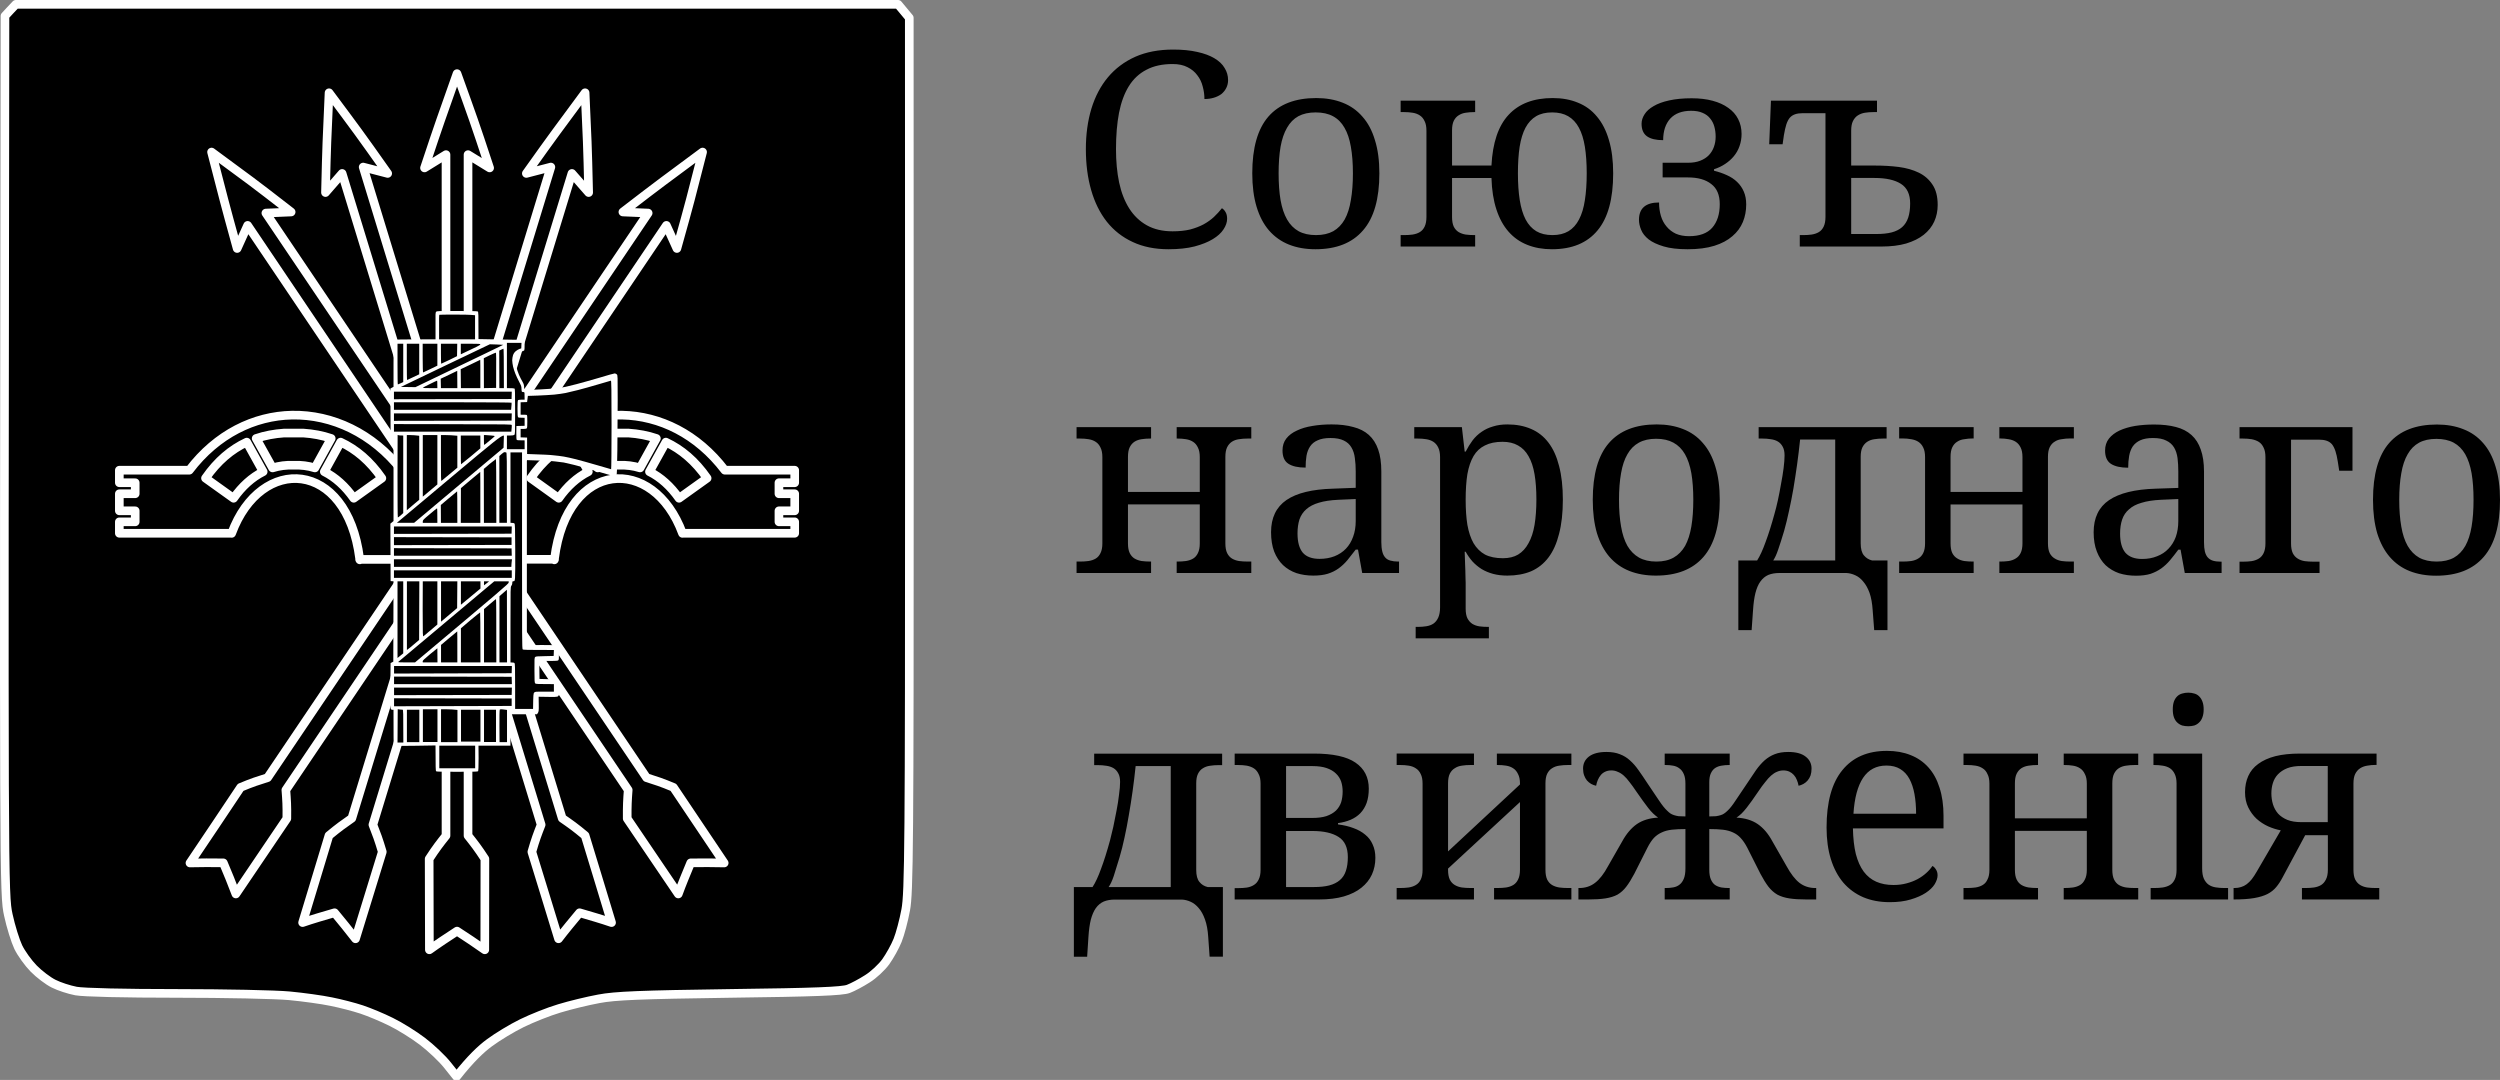
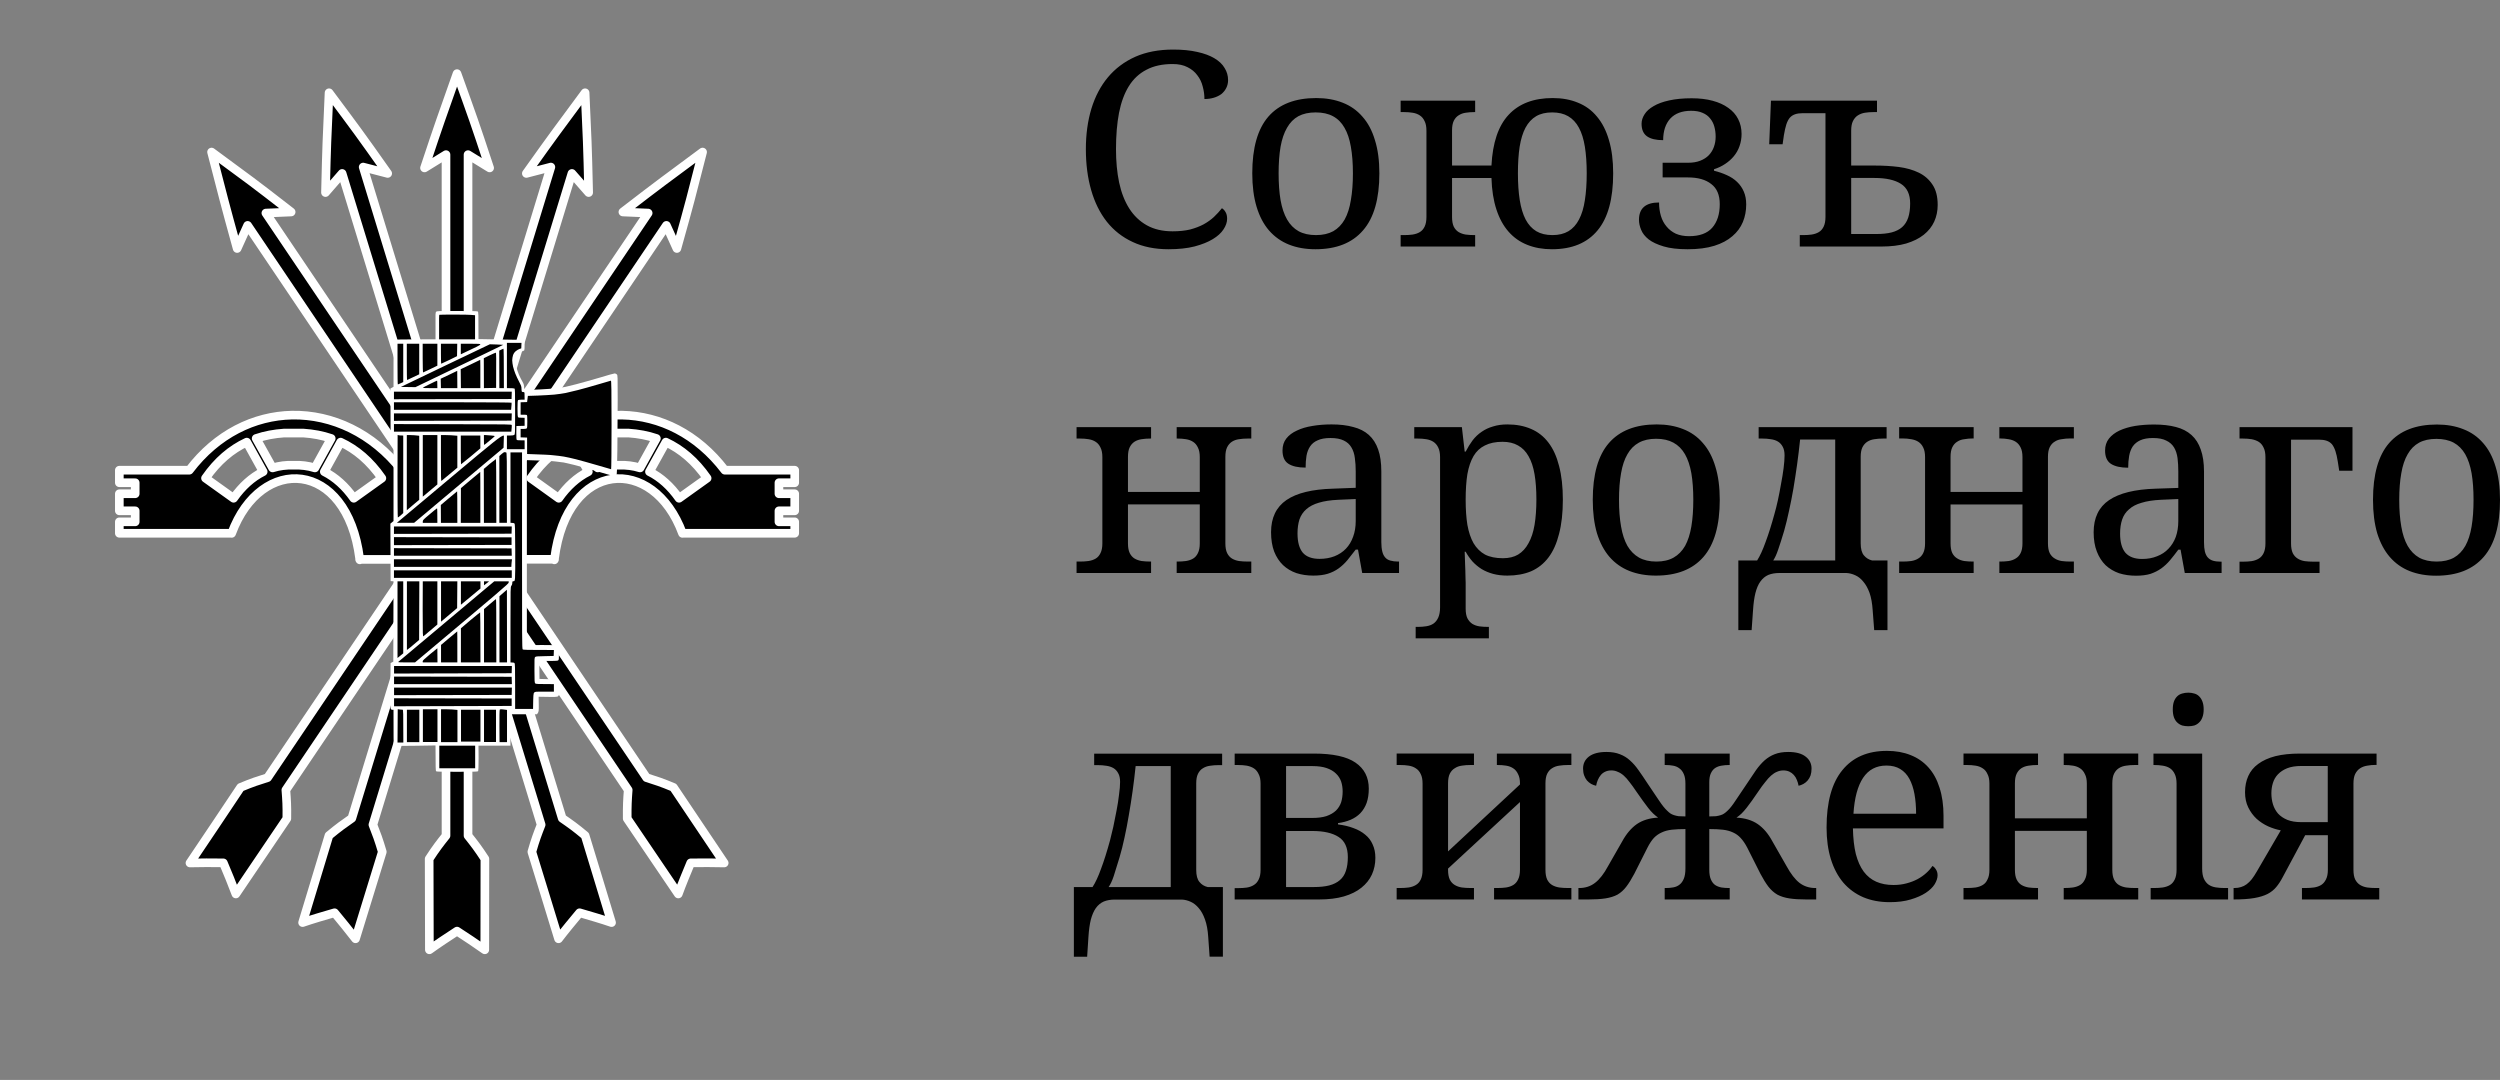
<svg xmlns="http://www.w3.org/2000/svg" version="1.2" viewBox="0 0 2315 1000" width="2315" height="1000">
  <rect x="0" y="0" width="2315" height="1000" fill="#808080" stroke="none" />
  <style>.a{stroke:#fff;paint-order:stroke fill markers;stroke-linejoin:round;stroke-width:8}.b{fill:#fff}</style>
-   <path fill-rule="evenodd" d="m1086.3 45.9q12.9 0 22.4 2.2 9.6 2.1 15.9 5.9 6.4 3.8 9.4 9 3.2 5.1 3.2 11.2 0 4-1.7 7.3-1.6 3.2-4.5 5.6-3 2.2-7 3.4-4 1.2-8.7 1.2 0-5.9-1.6-11.6-1.4-5.8-5-10.4-3.4-4.7-9.1-7.5-5.5-2.9-13.8-2.9-14.3 0-24.2 5.3-10 5.1-16.3 15.2-6.2 10-9.1 24.7-2.8 14.7-2.8 33.6 0 16.9 2.9 30.9 3 14 9.4 24.1 6.4 10 16.2 15.5 10 5.6 23.9 5.6 9.2 0 16.3-1.7 7.1-1.9 12.5-4.8 5.4-3 9.5-6.8 4.2-4 7.4-8.1 2.1 1.3 3.4 3.7 1.4 2.3 1.4 6.1 0 4.8-3.4 9.9-3.2 4.9-9.8 8.9-6.7 4.1-16.9 6.8-10.2 2.6-24.2 2.6-18.8 0-33.1-6.7-14.3-6.6-24-18.8-9.6-12.2-14.5-29.3-4.9-17.1-4.9-37.9 0-20.4 5.1-37.4 5.2-17 15.3-29.1 10.2-12.2 25.3-19 15.2-6.7 35.1-6.7zm191 114.6q0 35.6-15.2 52.9-15 17.4-44 17.4-13.7 0-24.5-4.3-10.8-4.3-18.5-13.1-7.5-8.7-11.5-21.9-4-13.3-4-31 0-35.3 14.9-52.5 15-17.2 44.3-17.2 13.7 0 24.5 4.3 10.8 4.2 18.3 12.9 7.7 8.6 11.6 21.8 4.1 13 4.1 30.7zm-93.3 0q0 14.1 1.8 24.8 1.9 10.7 6 17.9 4.1 7.2 10.7 10.9 6.6 3.6 16.1 3.6 9.4 0 16-3.6 6.5-3.7 10.6-10.9 4-7.2 5.7-17.9 1.9-10.7 1.9-24.8 0-14-1.9-24.6-1.8-10.6-5.9-17.6-4-7.1-10.7-10.7-6.5-3.5-16-3.5-9.4 0-16 3.5-6.5 3.6-10.5 10.7-4.1 7-6 17.6-1.8 10.6-1.8 24.6zm309.8 0q0 35.6-14.5 52.9-14.4 17.4-42.2 17.4-12.7 0-22.9-4.1-10.1-4-17.3-12.2-7.2-8.2-11.2-20.5-4.1-12.4-4.6-29.2h-36.5v36.1q0 5.5 1.6 9 1.7 3.3 4.5 5 2.9 1.7 6.5 2.3 3.9 0.5 8 0.5h0.8v10.6h-69v-10.6h3.3q4.2 0 7.8-0.5 3.9-0.6 6.7-2.3 2.8-1.7 4.4-5 1.7-3.5 1.7-9v-79.9q0-5.5-1.7-8.8-1.6-3.5-4.4-5.3-2.8-1.9-6.7-2.5-3.6-0.6-7.8-0.6h-3.3v-10.6h69v10.6h-0.8q-4.1 0-8 0.6-3.6 0.5-6.5 2.4-2.8 1.7-4.5 5.1-1.6 3.3-1.6 8.9v32.5h36.5q1.6-31.7 15.9-47 14.4-15.5 40.8-15.5 13.1 0 23.4 4.3 10.5 4.2 17.6 12.9 7.3 8.6 11.1 21.8 3.9 13 3.9 30.7zm-88.2 0q0 14.1 1.7 24.8 1.7 10.7 5.4 17.9 3.8 7.2 9.9 10.9 6.1 3.6 15 3.6 8.7 0 14.8-3.6 6.1-3.7 9.8-10.9 3.8-7.2 5.4-17.9 1.7-10.7 1.7-24.8 0-14-1.7-24.6-1.7-10.6-5.5-17.6-3.8-7.1-10-10.7-6-3.5-14.8-3.5-8.8 0-14.8 3.5-6.1 3.6-9.9 10.7-3.7 7-5.4 17.6-1.6 10.6-1.6 24.6zm158.5 58.2q14.5 0 21.4-7.8 7-8 7-21.8 0-12.8-7.9-18.7-7.7-6.1-21.5-6.1h-23.5v-13.6h23.7q6.4 0 11.2-1.9 4.8-1.9 7.9-5.1 3.2-3.4 4.7-7.7 1.6-4.4 1.6-9.4 0-5-1.2-9.3-1.2-4.4-3.9-7.6-2.5-3.3-7-5.2-4.3-1.9-10.6-1.9-12.6 0-19.3 7.2-6.6 7.3-6.6 20-10 0-15-3.6-5-3.6-5-11.6 0-4.5 2.8-8.8 2.7-4.3 8.3-7.5 5.7-3.4 14.4-5.3 8.9-2 20.9-2 10.9 0 19.4 2.3 8.6 2.3 14.5 6.6 6 4.2 9.1 10.3 3.2 6.2 3.2 13.8 0 6-1.9 11.3-1.8 5.2-5.3 9.4-3.3 4-8 7.1-4.6 3.1-10.3 4.9v1.4q6.5 1.6 11.9 4.1 5.6 2.5 9.5 6.3 4 3.8 6.2 9 2.2 5.1 2.2 11.8 0 8.8-3.1 16.3-3.1 7.5-9.7 13.1-6.5 5.7-16.7 8.9-10.3 3.2-24.7 3.2-13.5 0-22.2-2.6-8.8-2.6-13.9-6.5-5.1-4.1-7-8.9-2-4.8-2-9.2 0-16.1 18.6-16.1 0 6.6 1.7 12.4 1.7 5.7 5.2 9.8 3.4 4.2 8.6 6.7 5.3 2.3 12.3 2.3zm75.8-125.5h98.2v10.6h-3.2q-4.2 0-8 0.6-3.7 0.6-6.6 2.5-2.8 1.8-4.5 5.3-1.6 3.3-1.6 8.8v32.3h21.9q11.7 0 22.1 1.3 10.6 1.4 18.6 5.3 8 3.9 12.7 11.1 4.8 7.1 4.8 18.8 0 8.3-3.2 15.4-3.2 7-9.7 12.2-6.4 5.1-16.3 8.1-9.7 2.8-23 2.8h-75.5v-10.6h3.2q4.2 0 7.8-0.5 3.9-0.6 6.7-2.3 2.8-1.7 4.4-5 1.7-3.5 1.7-9v-96.1h-20.9q-4.3 0-7.2 1-3 1-5 3.3-1.9 2.3-3.2 6.3-1.2 3.9-2.2 9.8l-1.2 8.4h-12.4zm74.3 123.5h23.1q8.5 0 14.4-1.5 6-1.6 9.7-4.9 3.8-3.4 5.6-8.8 1.8-5.5 1.8-13.1 0-12.8-8.6-18.2-8.5-5.4-24.4-5.4h-21.6zm-624.6 178.8h69.1v10.6h-3.4q-4.2 0-8 0.6-3.7 0.5-6.5 2.3-2.8 1.8-4.5 5.2-1.6 3.3-1.6 8.9v80.1q0 5.5 1.6 8.9 1.7 3.4 4.5 5.1 2.8 1.7 6.5 2.3 3.8 0.5 8 0.5h3.4v10.6h-69.1v-10.6h0.8q4.1 0 7.8-0.5 3.9-0.6 6.7-2.3 2.8-1.7 4.4-5.1 1.7-3.4 1.7-8.9v-36.1h-66.5v36.1q0 5.5 1.6 8.9 1.7 3.4 4.5 5.1 2.9 1.7 6.5 2.3 3.9 0.5 8 0.5h0.8v10.6h-69v-10.6h3.3q4.2 0 7.8-0.5 3.9-0.6 6.7-2.3 2.8-1.7 4.4-5.1 1.7-3.4 1.7-8.9v-79.9q0-5.5-1.7-8.8-1.6-3.5-4.4-5.3-2.8-1.9-6.7-2.5-3.6-0.6-7.8-0.6h-3.3v-10.6h69v10.6h-0.8q-4.1 0-8 0.6-3.6 0.5-6.5 2.3-2.8 1.8-4.5 5.2-1.6 3.3-1.6 8.9v32.4h66.5v-32.2q0-5.5-1.7-8.8-1.6-3.5-4.4-5.3-2.8-1.9-6.7-2.5-3.7-0.6-7.8-0.6h-0.8zm142.4 10.1q-7.3 0-11.8 2.1-4.5 1.9-7 5.6-2.5 3.7-3.4 8.8-0.8 5-0.8 10.9-10.5 0-16-3.6-5.4-3.5-5.4-12.3 0-6.5 3.5-11 3.6-4.6 9.8-7.4 6.2-3 14.5-4.3 8.2-1.4 17.6-1.4 11.5 0 20.1 2.4 8.7 2.2 14.4 7.3 5.8 5.2 8.7 13.6 2.9 8.2 2.9 20.3v65.3q0 5.3 0.9 8.8 0.8 3.4 2.7 5.5 1.8 2.1 4.8 2.9 3.1 0.9 7.2 0.9h0.8v10.6h-34.1l-3.9-21.7h-2.1q-4 5.3-7.7 9.8-3.7 4.4-8.1 7.6-4.4 3.2-10.1 5-5.5 1.7-13.4 1.7-8.4 0-15.6-2.3-7.2-2.5-12.4-7.4-5.2-5-8.2-12.5-2.9-7.7-2.9-18 0-20 14.3-29.8 14.2-9.7 43.1-10.5l21-0.8v-15.1q0-6.8-0.8-12.4-0.7-5.8-3.2-9.9-2.4-4.2-7.1-6.4-4.6-2.3-12.3-2.3zm-30.5 88.4q0 11.9 4.9 17.8 5 5.7 15.5 5.7 7.6 0 13.8-2.4 6.3-2.5 10.6-7 4.4-4.6 6.7-11.1 2.4-6.5 2.4-14.5v-20.4l-16.2 0.7q-10.7 0.5-17.9 2.7-7.2 2.1-11.6 6-4.4 3.8-6.4 9.5-1.8 5.7-1.8 13zm245.7-31.2q0 18.2-3.5 31.5-3.3 13.3-9.8 21.9-6.5 8.6-16.1 12.8-9.6 4-22 4-7.3 0-13.2-1.6-5.9-1.6-10.7-4.5-4.7-3-8.4-7-3.6-4.1-6.3-9h-0.9q0.2 6.5 0.4 12.2 0.2 2.3 0.2 4.9 0.1 2.5 0.1 4.7 0.1 2.2 0.1 4 0.1 1.8 0.1 2.7v24.2q0 5.5 1.6 8.9 1.8 3.4 4.6 5.2 2.8 1.7 6.5 2.3 3.8 0.5 8 0.5h0.8v10.6h-67.8v-10.6h1.9q4.3 0 8-0.6 3.8-0.6 6.5-2.4 2.9-2 4.5-5.6 1.7-3.7 1.7-9.6v-139q0-5.5-1.7-8.9-1.6-3.4-4.5-5.3-2.8-1.8-6.6-2.4-3.7-0.6-7.9-0.6h-3.2v-10.6h44.1l2.6 22.7h0.9q2.9-5.7 6.4-10.4 3.6-4.7 8.3-7.9 4.7-3.3 10.6-5 5.9-1.9 13.3-1.9 12.4 0 22 4.2 9.6 4.1 16.1 12.7 6.5 8.5 9.8 21.6 3.5 13.2 3.5 31.3zm-55.8-53.7q-9.8 0-16.4 3.4-6.6 3.2-10.5 9.8-3.9 6.7-5.7 16.7-1.6 10.1-1.6 23.8 0 13.2 1.6 23.2 1.8 10.1 5.7 17 4.1 6.9 10.6 10.5 6.6 3.4 16.6 3.4 8.4 0 14.1-3.4 5.9-3.6 9.6-10.5 3.9-6.9 5.6-17 1.7-10.2 1.7-23.5 0-13.4-1.7-23.3-1.7-10.1-5.6-16.8-3.7-6.6-9.7-9.9-5.9-3.4-14.3-3.4zm201.1 53.7q0 35.5-15.1 52.9-15 17.3-44.1 17.3-13.6 0-24.5-4.3-10.8-4.3-18.4-13-7.5-8.7-11.6-21.9-3.9-13.3-3.9-31 0-35.3 14.9-52.5 15-17.3 44.3-17.3 13.6 0 24.4 4.3 10.9 4.2 18.4 13 7.6 8.6 11.5 21.7 4.1 13.1 4.1 30.8zm-93.3 0q0 14 1.9 24.7 1.8 10.7 5.9 18 4.2 7.1 10.7 10.8 6.6 3.7 16.1 3.7 9.5 0 16-3.7 6.5-3.7 10.6-10.8 4-7.3 5.8-18 1.8-10.7 1.8-24.7 0-14-1.8-24.6-1.9-10.6-5.9-17.6-4.1-7.1-10.7-10.7-6.6-3.6-16-3.6-9.5 0-16 3.6-6.6 3.6-10.6 10.7-4.1 7-5.9 17.6-1.9 10.6-1.9 24.6zm110.5 56.2h17.4q3.9-6.1 7.8-17 4.1-10.9 8.3-26.3 1.5-5.2 3.1-12.4 1.6-7.4 2.9-15 1.5-7.7 2.4-14.7 0.9-7.1 0.9-11.9 0-5-1.7-8-1.6-3.1-4.4-4.8-2.8-1.7-6.7-2.2-3.6-0.6-7.8-0.6h-3.4v-10.6h118.5v10.6h-3.3q-4.2 0-8 0.6-3.7 0.5-6.5 2.3-2.8 1.7-4.6 5.2-1.6 3.3-1.6 8.8v80.1q0 7.7 3 11.2 3 3.6 7.6 4.7h14.2v64.5h-12.3l-1.4-18.3q-0.6-9.6-2.9-16.2-2.4-6.5-5.8-10.4-3.3-4.1-7.4-5.9-4.1-1.9-8.2-2.1h-62.1q-5.9 0-10.3 1.8-4.3 1.9-7.3 6.1-2.9 4-4.6 10.7-1.6 6.5-2.2 16l-1.3 18.3h-12.3zm42.4-27.4q-3.2 10.7-5.5 17.3-2.2 6.5-4.6 10.1h57.4v-112h-32.5q-1.2 11.6-2.8 23.2-1.6 11.4-3.4 22.2-1.9 10.9-4.1 20.8-2.1 9.9-4.5 18.4zm199.3-96.1h69v10.5h-3.3q-4.2 0-8 0.7-3.7 0.4-6.5 2.3-2.9 1.7-4.6 5.2-1.6 3.3-1.6 8.8v80.1q0 5.6 1.6 9 1.7 3.3 4.6 5 2.8 1.8 6.5 2.4 3.8 0.5 8 0.5h3.3v10.6h-69v-10.6h0.7q4.2 0 7.9-0.5 3.8-0.6 6.6-2.4 2.9-1.7 4.5-5 1.7-3.4 1.7-9v-36h-66.6v36q0 5.6 1.6 9 1.7 3.3 4.6 5 2.8 1.8 6.5 2.4 3.8 0.5 8 0.5h0.7v10.6h-69v-10.6h3.3q4.2 0 7.9-0.5 3.8-0.6 6.6-2.4 2.9-1.7 4.5-5 1.7-3.4 1.7-9v-79.8q0-5.6-1.7-8.9-1.6-3.4-4.5-5.3-2.8-1.8-6.6-2.4-3.7-0.7-7.9-0.7h-3.3v-10.5h69v10.5h-0.7q-4.2 0-8 0.7-3.7 0.4-6.5 2.3-2.9 1.7-4.6 5.2-1.6 3.3-1.6 8.8v32.5h66.6v-32.2q0-5.6-1.7-8.9-1.6-3.4-4.5-5.3-2.8-1.8-6.6-2.4-3.7-0.7-7.9-0.7h-0.7zm142.3 10.1q-7.2 0-11.8 2.1-4.4 2-7 5.7-2.4 3.7-3.3 8.7-0.9 5.1-0.9 11-10.4 0-16-3.6-5.4-3.6-5.4-12.3 0-6.5 3.6-11.1 3.6-4.5 9.7-7.4 6.3-2.9 14.5-4.3 8.3-1.3 17.6-1.3 11.6 0 20.2 2.3 8.6 2.2 14.4 7.4 5.8 5.2 8.6 13.5 3 8.3 3 20.3v65.4q0 5.3 0.8 8.7 0.9 3.5 2.7 5.5 1.9 2.1 4.8 3 3.1 0.9 7.3 0.9h0.7v10.5h-34.1l-3.9-21.6h-2.1q-3.9 5.3-7.6 9.7-3.7 4.4-8.1 7.6-4.5 3.2-10.1 5.1-5.6 1.7-13.4 1.7-8.4 0-15.7-2.3-7.1-2.5-12.4-7.4-5.2-5.1-8.1-12.6-3-7.6-3-17.9 0-20.1 14.3-29.8 14.3-9.7 43.2-10.6l20.9-0.7v-15.2q0-6.7-0.7-12.4-0.8-5.8-3.2-9.8-2.5-4.2-7.2-6.4-4.5-2.4-12.3-2.4zm-30.5 88.5q0 11.8 4.9 17.7 5.1 5.8 15.5 5.8 7.7 0 13.8-2.5 6.3-2.4 10.6-7 4.4-4.5 6.8-11 2.3-6.6 2.3-14.6v-20.4l-16.1 0.7q-10.7 0.5-18 2.8-7.1 2-11.5 6-4.5 3.8-6.4 9.5-1.9 5.6-1.9 13zm110.6-98.6h104.6v40.4h-12.3l-1.3-8.4q-0.9-5.9-2.2-9.8-1.3-3.9-3.2-6.3-2-2.3-5-3.3-2.9-1-7.2-1h-25.7v96.1q0 5.5 1.6 9 1.7 3.3 4.5 5 2.8 1.8 6.5 2.4 3.8 0.5 8 0.5h5.8v10.5h-74.1v-10.5h3.4q4.1 0 7.8-0.5 3.8-0.6 6.7-2.4 2.8-1.7 4.4-5 1.7-3.5 1.7-9v-79.8q0-5.6-1.7-8.9-1.6-3.5-4.4-5.3-2.9-1.8-6.7-2.5-3.7-0.6-7.8-0.6h-3.4zm241.2 67.3q0 35.6-15.1 52.9-15 17.4-44.1 17.4-13.6 0-24.5-4.3-10.8-4.3-18.4-13.1-7.5-8.7-11.6-21.9-3.9-13.3-3.9-31 0-35.3 14.9-52.5 15-17.2 44.3-17.2 13.6 0 24.4 4.3 10.9 4.2 18.4 12.9 7.6 8.6 11.5 21.8 4.1 13 4.1 30.7zm-93.3 0q0 14.1 1.9 24.8 1.8 10.7 5.9 17.9 4.2 7.2 10.7 10.9 6.6 3.6 16.1 3.6 9.5 0 16-3.6 6.5-3.7 10.6-10.9 4-7.2 5.8-17.9 1.8-10.7 1.8-24.8 0-14-1.8-24.6-1.9-10.6-5.9-17.6-4.1-7.1-10.7-10.7-6.6-3.5-16-3.5-9.5 0-16 3.5-6.6 3.6-10.6 10.7-4.1 7-5.9 17.6-1.9 10.6-1.9 24.6zm-1227.3 358.6h17.3q4-6.1 7.9-17 4.1-10.9 8.3-26.3 1.4-5.2 3-12.4 1.6-7.4 3-15 1.5-7.7 2.3-14.7 1-7.1 1-11.9 0-5.1-1.7-8-1.6-3.1-4.4-4.8-2.9-1.7-6.7-2.2-3.7-0.6-7.9-0.6h-3.3v-10.6h118.5v10.6h-3.3q-4.2 0-8 0.6-3.7 0.5-6.5 2.3-2.9 1.7-4.6 5.2-1.6 3.3-1.6 8.8v80.1q0 7.7 3 11.2 2.9 3.6 7.6 4.7h14.1v64.5h-12.3l-1.3-18.4q-0.6-9.5-3-16.1-2.3-6.5-5.7-10.4-3.4-4.1-7.4-5.9-4.1-1.9-8.3-2.1h-62q-5.9 0-10.3 1.8-4.3 1.9-7.3 6-2.9 4.1-4.7 10.8-1.6 6.5-2.2 15.9l-1.2 18.4h-12.3zm42.3-27.5q-3.2 10.7-5.4 17.4-2.2 6.5-4.7 10.1h57.5v-112h-32.5q-1.2 11.6-2.8 23.1-1.6 11.5-3.5 22.3-1.8 10.8-4 20.8-2.1 9.9-4.6 18.3zm106.6-85.5v-10.6h73.3q26.5 0 38.6 8.4 12.3 8.4 12.3 24.1 0 7.5-2 13.2-2 5.5-5.8 9.5-3.7 3.8-9 6.1-5.2 2.2-11.7 3.1v1.2q8 1 14.3 3.4 6.4 2.3 10.9 6.1 4.6 3.7 6.9 9.1 2.5 5.3 2.5 12.4 0 8.3-3.2 15.4-3.2 7-9.7 12.2-6.4 5.2-16.3 8.1-9.7 2.8-23 2.8h-78.1v-10.5h3.3q4.2 0 7.9-0.5 3.8-0.6 6.6-2.4 2.8-1.7 4.4-5 1.8-3.5 1.8-9v-79.8q0-5.6-1.8-8.9-1.6-3.5-4.4-5.3-2.8-1.8-6.6-2.5-3.7-0.6-7.9-0.6zm47.6 113h25.7q8.4 0 14.3-1.5 6-1.6 9.8-4.9 3.9-3.3 5.6-8.6 1.8-5.3 1.8-12.7 0-13.3-8.6-18.7-8.5-5.5-24.3-5.5h-24.3zm24.5-112h-24.5v48h24.5q7.6 0 12.9-1.7 5.4-1.9 8.8-5.1 3.3-3.3 4.8-7.7 1.4-4.6 1.4-10 0-4.9-1.4-9.2-1.5-4.3-4.8-7.4-3.2-3.2-8.7-5.1-5.3-1.8-13-1.8zm170.7-11.6h69v10.6h-3.3q-4.2 0-8 0.6-3.7 0.5-6.6 2.4-2.8 1.7-4.5 5.1-1.6 3.3-1.6 8.9v80.1q0 5.5 1.6 9 1.7 3.3 4.5 5 2.9 1.7 6.6 2.3 3.8 0.5 8 0.5h3.3v10.6h-71.6v-10.6h3.3q4.2 0 7.9-0.5 3.8-0.6 6.6-2.3 2.8-1.7 4.4-5 1.8-3.5 1.8-9v-62.8l-66.6 61.6v1.2q0 5.5 1.6 9 1.7 3.3 4.6 5 2.8 1.7 6.5 2.3 3.8 0.5 8 0.5h3.3v10.6h-71.6v-10.6h3.3q4.2 0 7.9-0.5 3.8-0.6 6.6-2.3 2.9-1.7 4.5-5 1.7-3.5 1.7-9v-79.9q0-5.5-1.7-8.8-1.6-3.5-4.5-5.3-2.8-1.9-6.6-2.5-3.7-0.6-7.9-0.6h-3.3v-10.6h71.6v10.6h-3.3q-4.2 0-8 0.6-3.7 0.5-6.5 2.4-2.9 1.7-4.6 5.1-1.6 3.3-1.6 8.9v63l66.6-62v-0.8q0-5.5-1.8-8.8-1.6-3.5-4.4-5.3-2.8-1.9-6.6-2.5-3.7-0.6-7.9-0.6h-0.7zm174.6 58.2v-30.4q0-5.5-1.5-8.8-1.5-3.5-4.1-5.3-2.4-1.9-5.8-2.5-3.2-0.6-6.7-0.6h-1.1v-10.6h60.2v10.6h-0.7q-3.6 0-6.9 0.6-3.3 0.5-5.9 2.2-2.4 1.6-3.9 4.8-1.5 3.1-1.5 8.3v31.7q3.7 0 6.2-0.2 2.5-0.4 4.4-1 2-0.6 3.3-1.6 1.5-1 3-2.5 3.2-2.9 7.5-9.5 4.4-6.5 10.9-16.2 4.3-6.6 8-11.9 3.8-5.3 7.9-9 4.2-3.7 9.3-5.7 5.3-2.1 12.6-2.1 10.7 0 16.1 4.3 5.5 4.2 5.5 11.1 0 3.5-0.9 6.3-1 2.7-2.7 4.7-1.6 1.9-3.9 3.2-2.2 1.2-4.5 1.7-0.5-2.8-1.6-5.4-1-2.6-2.8-4.6-1.8-2-4.2-3.1-2.4-1.1-5.6-1.1-3 0-5.9 1.3-2.7 1.1-5.4 3.5-2.7 2.4-5.5 6.1-2.9 3.5-6.1 8.3-3.4 4.9-6.1 8.8-2.7 3.8-5 6.7-2.4 3-4.6 5.2-2.2 2.1-4.7 3.8 11.8 0.6 19.7 6 7.9 5.5 13.5 15.9l13.2 23.1q5.8 10.6 11.9 15.4 6.3 4.8 14.8 4.8h0.7v10.6h-8.8q-9.6 0-16.1-1-6.4-1-11.1-3.5-4.7-2.8-8.2-7.3-3.6-4.7-7.4-11.9l-12.3-24.4q-2.9-5.5-6.1-8.9-3-3.3-7.1-5.1-4.1-1.9-9.3-2.5-5.3-0.6-12.6-0.6v37.8q0 5.5 1.5 8.9 1.5 3.4 3.9 5.1 2.6 1.7 5.9 2.3 3.3 0.5 6.9 0.5h0.7v10.6h-60.2v-10.6h1.1q3.7 0 6.9-0.6 3.3-0.6 5.7-2.5 2.5-1.9 4-5.5 1.5-3.6 1.5-9.5v-36.5q-7.2 0-12.6 0.6-5.3 0.6-9.3 2.5-4.1 1.8-7.3 5.1-3.1 3.4-5.9 8.9l-12.3 24.4q-3.8 7.2-7.4 11.9-3.4 4.5-8.1 7.3-4.7 2.5-11.2 3.5-6.5 1-16.1 1h-8.9v-10.6h0.7q8.5 0 14.7-4.8 6.3-4.8 12-15.4l13.2-23.1q5.7-10.4 13.5-15.9 7.9-5.4 19.7-6-2.4-1.7-4.6-3.8-2.3-2.2-4.6-5.2-2.3-2.9-5-6.7-2.8-3.9-6.2-8.8-3.2-4.8-6-8.3-2.7-3.7-5.4-6.1-2.7-2.4-5.6-3.5-2.7-1.3-5.9-1.3-3.1 0-5.5 1.1-2.5 1.1-4.2 3.1-1.7 2-2.8 4.6-1.1 2.6-1.6 5.4-2.4-0.5-4.6-1.7-2.2-1.3-3.9-3.2-1.6-2-2.6-4.7-1-2.8-1-6.3 0-6.9 5.4-11.1 5.6-4.3 16.3-4.3 7.2 0 12.4 2.1 5.3 2 9.3 5.7 4.2 3.7 7.9 9 3.8 5.3 8.1 11.9 6.6 9.7 10.9 16.2 4.4 6.6 7.6 9.5 1.5 1.5 2.9 2.5 1.5 1 3.4 1.6 1.8 0.6 4.3 1 2.6 0.2 6.3 0.2zm189.2 79.4q-13.7 0-24.6-4.6-10.8-4.7-18.4-13.5-7.5-8.9-11.5-21.7-4-12.9-4-29.3 0-35.3 14.6-53.1 14.5-17.9 41.3-17.9 12.2 0 21.9 3.9 9.7 3.8 16.5 11.4 6.8 7.5 10.3 18.8 3.7 11.2 3.7 26.1v11.6h-83.9q0.3 13.8 2.7 23.7 2.6 9.9 7.3 16.3 4.8 6.4 11.7 9.4 6.9 3 15.8 3 6.6 0 12.1-1.5 5.7-1.5 10.2-3.9 4.6-2.5 8-5.6 3.6-3.2 5.8-6.6 1.7 0.7 3.2 3.1 1.6 2.3 1.6 5.5 0 3.8-2.7 8.3-2.7 4.3-8.3 8-5.5 3.6-13.9 6.1-8.2 2.5-19.4 2.5zm-3.1-126.5q-14 0-21.6 11.4-7.5 11.3-8.9 33.2h58q0-9.9-1.5-18.2-1.5-8.2-4.7-14.1-3.2-5.9-8.5-9.1-5.2-3.2-12.8-3.2zm164.2-11.1h69v10.6h-3.3q-4.2 0-8 0.6-3.7 0.5-6.6 2.3-2.8 1.8-4.5 5.2-1.6 3.3-1.6 8.9v80.1q0 5.5 1.6 8.9 1.7 3.4 4.5 5.1 2.9 1.7 6.6 2.3 3.8 0.5 8 0.5h3.3v10.6h-69v-10.6h0.7q4.2 0 7.9-0.5 3.8-0.6 6.6-2.3 2.8-1.7 4.4-5.1 1.8-3.4 1.8-8.9v-36.1h-66.6v36.1q0 5.5 1.6 8.9 1.7 3.4 4.5 5.1 2.9 1.7 6.6 2.3 3.8 0.5 8 0.5h0.7v10.6h-69v-10.6h3.3q4.2 0 7.9-0.5 3.8-0.6 6.6-2.3 2.9-1.7 4.4-5.1 1.8-3.4 1.8-8.9v-79.9q0-5.5-1.8-8.8-1.5-3.5-4.4-5.3-2.8-1.9-6.6-2.5-3.7-0.6-7.9-0.6h-3.3v-10.6h69v10.6h-0.7q-4.2 0-8 0.6-3.7 0.5-6.6 2.3-2.8 1.8-4.5 5.2-1.6 3.3-1.6 8.9v32.4h66.6v-32.2q0-5.5-1.8-8.8-1.6-3.5-4.4-5.3-2.8-1.9-6.6-2.5-3.7-0.6-7.9-0.6h-0.7zm80.5 124.5h3.4q4.2 0 7.8-0.5 3.9-0.6 6.7-2.3 2.8-1.7 4.4-5.1 1.7-3.4 1.7-9v-79.8q0-5.5-1.7-8.9-1.6-3.4-4.4-5.3-2.8-1.8-6.7-2.4-3.6-0.6-7.8-0.6h-0.8v-10.6h45.1v106.4q0 5.9 1.6 9.5 1.7 3.6 4.4 5.5 2.8 1.9 6.6 2.5 3.9 0.6 8 0.6h3.4v10.6h-71.7zm20.5-165.4q0-4.4 1.1-7.4 1.1-2.9 3.1-4.8 1.9-1.8 4.5-2.5 2.6-0.8 5.7-0.8 2.9 0 5.5 0.8 2.6 0.7 4.4 2.5 2 1.9 3.1 4.8 1.2 3 1.2 7.4 0 4.4-1.2 7.4-1.1 3-3.1 4.8-1.8 1.8-4.4 2.7-2.6 0.7-5.5 0.7-3.1 0-5.7-0.7-2.6-0.9-4.5-2.7-2-1.8-3.1-4.8-1.1-3-1.1-7.4zm122.6 116.5l-20.9 39q-2.7 5.2-5.9 9-3.1 3.8-8 6.4-4.9 2.5-12.4 3.8-7.5 1.3-19.1 1.3v-10.6h0.9q3.3 0 6-0.9 2.8-0.8 5.2-2.6 2.4-1.8 4.7-4.6 2.3-3 4.6-7l22.3-38.3q-5.8-1.1-11.7-3.7-5.9-2.7-10.7-7-4.7-4.4-7.7-10.5-3-6.1-3-14.1 0-8.4 3-15 3-6.7 9.2-11.2 6.3-4.7 15.9-7.2 9.6-2.4 22.8-2.4h70.9v10.5h-0.8q-4.2 0-7.9 0.7-3.7 0.6-6.5 2.4-2.9 1.9-4.6 5.3-1.6 3.3-1.6 8.9v79.8q0 5.6 1.6 9 1.7 3.3 4.6 5.1 2.8 1.7 6.5 2.3 3.7 0.5 7.9 0.5h3.3v10.6h-71.6v-10.6h3.3q4.2 0 7.9-0.5 3.8-0.6 6.6-2.3 2.8-1.8 4.4-5.1 1.8-3.4 1.8-9v-32zm20.9-64.1h-24.5q-7.8 0-13.1 2.1-5.2 2.1-8.6 5.7-3.2 3.4-4.6 8-1.4 4.5-1.4 9.5 0 5.4 1.5 10.3 1.5 4.8 4.7 8.5 3.3 3.6 8.6 5.8 5.3 2.1 12.9 2.1h24.5z" />
-   <path class="a" d="m9.6 9.4l-5 5.4c-1.1 806.8-1 813.4 3.1 832.4 2.3 10.7 6.5 24.1 9.2 29.8 2.8 5.8 9.2 14.7 14.3 19.9 5.1 5.2 13.4 11.5 18.5 14 5.1 2.6 14.4 5.6 20.7 6.8 6.8 1.3 44.9 2.2 93.1 2.2 44.8 0 91.9 1 104.5 2.2 12.7 1.2 30.1 3.6 38.7 5.4 8.6 1.7 21.3 5 28.2 7.3 6.9 2.3 19.2 7.4 27.2 11.4 8.1 3.9 21.2 12.1 29.1 18.1 8 6.1 18.3 15.9 23 21.8l8.6 10.8c12.9-16.4 22.8-25.7 30.3-31.2 7.5-5.6 21.1-13.8 30.3-18.3 9.2-4.5 24.7-10.7 34.5-13.6 9.8-3 26.3-7 36.6-8.9 15.2-2.9 38.6-3.8 121.3-5 78.6-1 104.2-2 109.8-4.2 4-1.5 11.9-5.7 17.5-9.3 5.7-3.5 13.3-10.6 17.1-15.8 3.7-5.2 8.7-14.1 11-19.9 2.3-5.7 5.7-18.4 7.5-28.2 3-16 3.4-58.9 3.4-421.9l-0.1-404.1-10.4-12.5h-816.9z" />
+   <path fill-rule="evenodd" d="m1086.3 45.9q12.9 0 22.4 2.2 9.6 2.1 15.9 5.9 6.4 3.8 9.4 9 3.2 5.1 3.2 11.2 0 4-1.7 7.3-1.6 3.2-4.5 5.6-3 2.2-7 3.4-4 1.2-8.7 1.2 0-5.9-1.6-11.6-1.4-5.8-5-10.4-3.4-4.7-9.1-7.5-5.5-2.9-13.8-2.9-14.3 0-24.2 5.3-10 5.1-16.3 15.2-6.2 10-9.1 24.7-2.8 14.7-2.8 33.6 0 16.9 2.9 30.9 3 14 9.4 24.1 6.4 10 16.2 15.5 10 5.6 23.9 5.6 9.2 0 16.3-1.7 7.1-1.9 12.5-4.8 5.4-3 9.5-6.8 4.2-4 7.4-8.1 2.1 1.3 3.4 3.7 1.4 2.3 1.4 6.1 0 4.8-3.4 9.9-3.2 4.9-9.8 8.9-6.7 4.1-16.9 6.8-10.2 2.6-24.2 2.6-18.8 0-33.1-6.7-14.3-6.6-24-18.8-9.6-12.2-14.5-29.3-4.9-17.1-4.9-37.9 0-20.4 5.1-37.4 5.2-17 15.3-29.1 10.2-12.2 25.3-19 15.2-6.7 35.1-6.7zm191 114.6q0 35.6-15.2 52.9-15 17.4-44 17.4-13.7 0-24.5-4.3-10.8-4.3-18.5-13.1-7.5-8.7-11.5-21.9-4-13.3-4-31 0-35.3 14.9-52.5 15-17.2 44.3-17.2 13.7 0 24.5 4.3 10.8 4.2 18.3 12.9 7.7 8.6 11.6 21.8 4.1 13 4.1 30.7zm-93.3 0q0 14.1 1.8 24.8 1.9 10.7 6 17.9 4.1 7.2 10.7 10.9 6.6 3.6 16.1 3.6 9.4 0 16-3.6 6.5-3.7 10.6-10.9 4-7.2 5.7-17.9 1.9-10.7 1.9-24.8 0-14-1.9-24.6-1.8-10.6-5.9-17.6-4-7.1-10.7-10.7-6.5-3.5-16-3.5-9.4 0-16 3.5-6.5 3.6-10.5 10.7-4.1 7-6 17.6-1.8 10.6-1.8 24.6zm309.8 0q0 35.6-14.5 52.9-14.4 17.4-42.2 17.4-12.7 0-22.9-4.1-10.1-4-17.3-12.2-7.2-8.2-11.2-20.5-4.1-12.4-4.6-29.2h-36.5v36.1q0 5.5 1.6 9 1.7 3.3 4.5 5 2.9 1.7 6.5 2.3 3.9 0.5 8 0.5h0.8v10.6h-69v-10.6h3.3q4.2 0 7.8-0.5 3.9-0.6 6.7-2.3 2.8-1.7 4.4-5 1.7-3.5 1.7-9v-79.9q0-5.5-1.7-8.8-1.6-3.5-4.4-5.3-2.8-1.9-6.7-2.5-3.6-0.6-7.8-0.6h-3.3v-10.6h69v10.6h-0.8q-4.1 0-8 0.6-3.6 0.5-6.5 2.4-2.8 1.7-4.5 5.1-1.6 3.3-1.6 8.9v32.5h36.5q1.6-31.7 15.9-47 14.4-15.5 40.8-15.5 13.1 0 23.4 4.3 10.5 4.2 17.6 12.9 7.3 8.6 11.1 21.8 3.9 13 3.9 30.7zm-88.2 0q0 14.1 1.7 24.8 1.7 10.7 5.4 17.9 3.8 7.2 9.9 10.9 6.1 3.6 15 3.6 8.7 0 14.8-3.6 6.1-3.7 9.8-10.9 3.8-7.2 5.4-17.9 1.7-10.7 1.7-24.8 0-14-1.7-24.6-1.7-10.6-5.5-17.6-3.8-7.1-10-10.7-6-3.5-14.8-3.5-8.8 0-14.8 3.5-6.1 3.6-9.9 10.7-3.7 7-5.4 17.6-1.6 10.6-1.6 24.6zm158.5 58.2q14.5 0 21.4-7.8 7-8 7-21.8 0-12.8-7.9-18.7-7.7-6.1-21.5-6.1h-23.5v-13.6h23.7q6.4 0 11.2-1.9 4.8-1.9 7.9-5.1 3.2-3.4 4.7-7.7 1.6-4.4 1.6-9.4 0-5-1.2-9.3-1.2-4.4-3.9-7.6-2.5-3.3-7-5.2-4.3-1.9-10.6-1.9-12.6 0-19.3 7.2-6.6 7.3-6.6 20-10 0-15-3.6-5-3.6-5-11.6 0-4.5 2.8-8.8 2.7-4.3 8.3-7.5 5.7-3.4 14.4-5.3 8.9-2 20.9-2 10.9 0 19.4 2.3 8.6 2.3 14.5 6.6 6 4.2 9.1 10.3 3.2 6.2 3.2 13.8 0 6-1.9 11.3-1.8 5.2-5.3 9.4-3.3 4-8 7.1-4.6 3.1-10.3 4.9v1.4q6.5 1.6 11.9 4.1 5.6 2.5 9.5 6.3 4 3.8 6.2 9 2.2 5.1 2.2 11.8 0 8.8-3.1 16.3-3.1 7.5-9.7 13.1-6.5 5.7-16.7 8.9-10.3 3.2-24.7 3.2-13.5 0-22.2-2.6-8.8-2.6-13.9-6.5-5.1-4.1-7-8.9-2-4.8-2-9.2 0-16.1 18.6-16.1 0 6.6 1.7 12.4 1.7 5.7 5.2 9.8 3.4 4.2 8.6 6.7 5.3 2.3 12.3 2.3zm75.8-125.5h98.2v10.6h-3.2q-4.2 0-8 0.6-3.7 0.6-6.6 2.5-2.8 1.8-4.5 5.3-1.6 3.3-1.6 8.8v32.3h21.9q11.7 0 22.1 1.3 10.6 1.4 18.6 5.3 8 3.9 12.7 11.1 4.8 7.1 4.8 18.8 0 8.3-3.2 15.4-3.2 7-9.7 12.2-6.4 5.1-16.3 8.1-9.7 2.8-23 2.8h-75.5v-10.6h3.2q4.2 0 7.8-0.5 3.9-0.6 6.7-2.3 2.8-1.7 4.4-5 1.7-3.5 1.7-9v-96.1h-20.9q-4.3 0-7.2 1-3 1-5 3.3-1.9 2.3-3.2 6.3-1.2 3.9-2.2 9.8l-1.2 8.4h-12.4zm74.3 123.5h23.1q8.5 0 14.4-1.5 6-1.6 9.7-4.9 3.8-3.4 5.6-8.8 1.8-5.5 1.8-13.1 0-12.8-8.6-18.2-8.5-5.4-24.4-5.4h-21.6zm-624.6 178.8h69.1v10.6h-3.4q-4.2 0-8 0.6-3.7 0.5-6.5 2.3-2.8 1.8-4.5 5.2-1.6 3.3-1.6 8.9v80.1q0 5.5 1.6 8.9 1.7 3.4 4.5 5.1 2.8 1.7 6.5 2.3 3.8 0.5 8 0.5h3.4v10.6h-69.1v-10.6h0.8q4.1 0 7.8-0.5 3.9-0.6 6.7-2.3 2.8-1.7 4.4-5.1 1.7-3.4 1.7-8.9v-36.1h-66.5v36.1q0 5.5 1.6 8.9 1.7 3.4 4.5 5.1 2.9 1.7 6.5 2.3 3.9 0.5 8 0.5h0.8v10.6h-69v-10.6h3.3q4.2 0 7.8-0.5 3.9-0.6 6.7-2.3 2.8-1.7 4.4-5.1 1.7-3.4 1.7-8.9v-79.9q0-5.5-1.7-8.8-1.6-3.5-4.4-5.3-2.8-1.9-6.7-2.5-3.6-0.6-7.8-0.6h-3.3v-10.6h69v10.6h-0.8q-4.1 0-8 0.6-3.6 0.5-6.5 2.3-2.8 1.8-4.5 5.2-1.6 3.3-1.6 8.9v32.4h66.5v-32.2q0-5.5-1.7-8.8-1.6-3.5-4.4-5.3-2.8-1.9-6.7-2.5-3.7-0.6-7.8-0.6h-0.8zm142.4 10.1q-7.3 0-11.8 2.1-4.5 1.9-7 5.6-2.5 3.7-3.4 8.8-0.8 5-0.8 10.9-10.5 0-16-3.6-5.4-3.5-5.4-12.3 0-6.5 3.5-11 3.6-4.6 9.8-7.4 6.2-3 14.5-4.3 8.2-1.4 17.6-1.4 11.5 0 20.1 2.4 8.7 2.2 14.4 7.3 5.8 5.2 8.7 13.6 2.9 8.2 2.9 20.3v65.3q0 5.3 0.9 8.8 0.8 3.4 2.7 5.5 1.8 2.1 4.8 2.9 3.1 0.9 7.2 0.9h0.8v10.6h-34.1l-3.9-21.7h-2.1q-4 5.3-7.7 9.8-3.7 4.4-8.1 7.6-4.4 3.2-10.1 5-5.5 1.7-13.4 1.7-8.4 0-15.6-2.3-7.2-2.5-12.4-7.4-5.2-5-8.2-12.5-2.9-7.7-2.9-18 0-20 14.3-29.8 14.2-9.7 43.1-10.5l21-0.8v-15.1q0-6.8-0.8-12.4-0.7-5.8-3.2-9.9-2.4-4.2-7.1-6.4-4.6-2.3-12.3-2.3zm-30.5 88.4q0 11.9 4.9 17.8 5 5.7 15.5 5.7 7.6 0 13.8-2.4 6.3-2.5 10.6-7 4.4-4.6 6.7-11.1 2.4-6.5 2.4-14.5v-20.4l-16.2 0.7q-10.7 0.5-17.9 2.7-7.2 2.1-11.6 6-4.4 3.8-6.4 9.5-1.8 5.7-1.8 13zm245.7-31.2q0 18.2-3.5 31.5-3.3 13.3-9.8 21.9-6.5 8.6-16.1 12.8-9.6 4-22 4-7.3 0-13.2-1.6-5.9-1.6-10.7-4.5-4.7-3-8.4-7-3.6-4.1-6.3-9h-0.9q0.2 6.5 0.4 12.2 0.2 2.3 0.2 4.9 0.1 2.5 0.1 4.7 0.1 2.2 0.1 4 0.1 1.8 0.1 2.7v24.2q0 5.5 1.6 8.9 1.8 3.4 4.6 5.2 2.8 1.7 6.5 2.3 3.8 0.5 8 0.5h0.8v10.6h-67.8v-10.6h1.9q4.3 0 8-0.6 3.8-0.6 6.5-2.4 2.9-2 4.5-5.6 1.7-3.7 1.7-9.6v-139q0-5.5-1.7-8.9-1.6-3.4-4.5-5.3-2.8-1.8-6.6-2.4-3.7-0.6-7.9-0.6h-3.2v-10.6h44.1l2.6 22.7h0.9q2.9-5.7 6.4-10.4 3.6-4.7 8.3-7.9 4.7-3.3 10.6-5 5.9-1.9 13.3-1.9 12.4 0 22 4.2 9.6 4.1 16.1 12.7 6.5 8.5 9.8 21.6 3.5 13.2 3.5 31.3zm-55.8-53.7q-9.8 0-16.4 3.4-6.6 3.2-10.5 9.8-3.9 6.7-5.7 16.7-1.6 10.1-1.6 23.8 0 13.2 1.6 23.2 1.8 10.1 5.7 17 4.1 6.9 10.6 10.5 6.6 3.4 16.6 3.4 8.4 0 14.1-3.4 5.9-3.6 9.6-10.5 3.9-6.9 5.6-17 1.7-10.2 1.7-23.5 0-13.4-1.7-23.3-1.7-10.1-5.6-16.8-3.7-6.6-9.7-9.9-5.9-3.4-14.3-3.4zm201.1 53.7q0 35.5-15.1 52.9-15 17.3-44.1 17.3-13.6 0-24.5-4.3-10.8-4.3-18.4-13-7.5-8.7-11.6-21.9-3.9-13.3-3.9-31 0-35.3 14.9-52.5 15-17.3 44.3-17.3 13.6 0 24.4 4.3 10.9 4.2 18.4 13 7.6 8.6 11.5 21.7 4.1 13.1 4.1 30.8zm-93.3 0q0 14 1.9 24.7 1.8 10.7 5.9 18 4.2 7.1 10.7 10.8 6.6 3.7 16.1 3.7 9.5 0 16-3.7 6.5-3.7 10.6-10.8 4-7.3 5.8-18 1.8-10.7 1.8-24.7 0-14-1.8-24.6-1.9-10.6-5.9-17.6-4.1-7.1-10.7-10.7-6.6-3.6-16-3.6-9.5 0-16 3.6-6.6 3.6-10.6 10.7-4.1 7-5.9 17.6-1.9 10.6-1.9 24.6zm110.5 56.2h17.4q3.9-6.1 7.8-17 4.1-10.9 8.3-26.3 1.5-5.2 3.1-12.4 1.6-7.4 2.9-15 1.5-7.7 2.4-14.7 0.9-7.1 0.9-11.9 0-5-1.7-8-1.6-3.1-4.4-4.8-2.8-1.7-6.7-2.2-3.6-0.6-7.8-0.6h-3.4v-10.6h118.5v10.6h-3.3q-4.2 0-8 0.6-3.7 0.5-6.5 2.3-2.8 1.7-4.6 5.2-1.6 3.3-1.6 8.8v80.1q0 7.7 3 11.2 3 3.6 7.6 4.7h14.2v64.5h-12.3l-1.4-18.3q-0.6-9.6-2.9-16.2-2.4-6.5-5.8-10.4-3.3-4.1-7.4-5.9-4.1-1.9-8.2-2.1h-62.1q-5.9 0-10.3 1.8-4.3 1.9-7.3 6.1-2.9 4-4.6 10.7-1.6 6.5-2.2 16l-1.3 18.3h-12.3zm42.4-27.4q-3.2 10.7-5.5 17.3-2.2 6.5-4.6 10.1h57.4v-112h-32.5q-1.2 11.6-2.8 23.2-1.6 11.4-3.4 22.2-1.9 10.9-4.1 20.8-2.1 9.9-4.5 18.4zm199.3-96.1h69v10.5h-3.3q-4.2 0-8 0.7-3.7 0.4-6.5 2.3-2.9 1.7-4.6 5.2-1.6 3.3-1.6 8.8v80.1q0 5.6 1.6 9 1.7 3.3 4.6 5 2.8 1.8 6.5 2.4 3.8 0.5 8 0.5h3.3v10.6h-69v-10.6h0.7q4.2 0 7.9-0.5 3.8-0.6 6.6-2.4 2.9-1.7 4.5-5 1.7-3.4 1.7-9v-36h-66.6v36q0 5.6 1.6 9 1.7 3.3 4.6 5 2.8 1.8 6.5 2.4 3.8 0.5 8 0.5h0.7v10.6h-69v-10.6h3.3q4.2 0 7.9-0.5 3.8-0.6 6.6-2.4 2.9-1.7 4.5-5 1.7-3.4 1.7-9v-79.8q0-5.6-1.7-8.9-1.6-3.4-4.5-5.3-2.8-1.8-6.6-2.4-3.7-0.7-7.9-0.7h-3.3v-10.5h69v10.5h-0.7q-4.2 0-8 0.7-3.7 0.4-6.5 2.3-2.9 1.7-4.6 5.2-1.6 3.3-1.6 8.8v32.5h66.6v-32.2q0-5.6-1.7-8.9-1.6-3.4-4.5-5.3-2.8-1.8-6.6-2.4-3.7-0.7-7.9-0.7h-0.7zm142.3 10.1q-7.2 0-11.8 2.1-4.4 2-7 5.7-2.4 3.7-3.3 8.7-0.9 5.1-0.9 11-10.4 0-16-3.6-5.4-3.6-5.4-12.3 0-6.5 3.6-11.1 3.6-4.5 9.7-7.4 6.3-2.9 14.5-4.3 8.3-1.3 17.6-1.3 11.6 0 20.2 2.3 8.6 2.2 14.4 7.4 5.8 5.2 8.6 13.5 3 8.3 3 20.3v65.4q0 5.3 0.8 8.7 0.9 3.5 2.7 5.5 1.9 2.1 4.8 3 3.1 0.9 7.3 0.9h0.7v10.5h-34.1l-3.9-21.6h-2.1q-3.9 5.3-7.6 9.7-3.7 4.4-8.1 7.6-4.5 3.2-10.1 5.1-5.6 1.7-13.4 1.7-8.4 0-15.7-2.3-7.1-2.5-12.4-7.4-5.2-5.1-8.1-12.6-3-7.6-3-17.9 0-20.1 14.3-29.8 14.3-9.7 43.2-10.6l20.9-0.7v-15.2q0-6.7-0.7-12.4-0.8-5.8-3.2-9.8-2.5-4.2-7.2-6.4-4.5-2.4-12.3-2.4zm-30.5 88.5q0 11.8 4.9 17.7 5.1 5.8 15.5 5.8 7.7 0 13.8-2.5 6.3-2.4 10.6-7 4.4-4.5 6.8-11 2.3-6.6 2.3-14.6v-20.4l-16.1 0.7q-10.7 0.5-18 2.8-7.1 2-11.5 6-4.5 3.8-6.4 9.5-1.9 5.6-1.9 13zm110.6-98.6h104.6v40.4h-12.3l-1.3-8.4q-0.9-5.9-2.2-9.8-1.3-3.9-3.2-6.3-2-2.3-5-3.3-2.9-1-7.2-1h-25.7v96.1q0 5.5 1.6 9 1.7 3.3 4.5 5 2.8 1.8 6.5 2.4 3.8 0.5 8 0.5h5.8v10.5h-74.1v-10.5h3.4q4.1 0 7.8-0.5 3.8-0.6 6.7-2.4 2.8-1.7 4.4-5 1.7-3.5 1.7-9v-79.8q0-5.6-1.7-8.9-1.6-3.5-4.4-5.3-2.9-1.8-6.7-2.5-3.7-0.6-7.8-0.6h-3.4zm241.2 67.3q0 35.6-15.1 52.9-15 17.4-44.1 17.4-13.6 0-24.5-4.3-10.8-4.3-18.4-13.1-7.5-8.7-11.6-21.9-3.9-13.3-3.9-31 0-35.3 14.9-52.5 15-17.2 44.3-17.2 13.6 0 24.4 4.3 10.9 4.2 18.4 12.9 7.6 8.6 11.5 21.8 4.1 13 4.1 30.7zm-93.3 0q0 14.1 1.9 24.8 1.8 10.7 5.9 17.9 4.2 7.2 10.7 10.9 6.6 3.6 16.1 3.6 9.5 0 16-3.6 6.5-3.7 10.6-10.9 4-7.2 5.8-17.9 1.8-10.7 1.8-24.8 0-14-1.8-24.6-1.9-10.6-5.9-17.6-4.1-7.1-10.7-10.7-6.6-3.5-16-3.5-9.5 0-16 3.5-6.6 3.6-10.6 10.7-4.1 7-5.9 17.6-1.9 10.6-1.9 24.6zm-1227.3 358.6h17.3q4-6.1 7.9-17 4.1-10.9 8.3-26.3 1.4-5.2 3-12.4 1.6-7.4 3-15 1.5-7.7 2.3-14.7 1-7.1 1-11.9 0-5.1-1.7-8-1.6-3.1-4.4-4.8-2.9-1.7-6.7-2.2-3.7-0.6-7.9-0.6h-3.3v-10.6h118.5v10.6h-3.3q-4.2 0-8 0.6-3.7 0.5-6.5 2.3-2.9 1.7-4.6 5.2-1.6 3.3-1.6 8.8v80.1q0 7.7 3 11.2 2.9 3.6 7.6 4.7h14.1v64.5h-12.3l-1.3-18.4q-0.6-9.5-3-16.1-2.3-6.5-5.7-10.4-3.4-4.1-7.4-5.9-4.1-1.9-8.3-2.1h-62q-5.9 0-10.3 1.8-4.3 1.9-7.3 6-2.9 4.1-4.7 10.8-1.6 6.5-2.2 15.9l-1.2 18.4h-12.3zm42.3-27.5q-3.2 10.7-5.4 17.4-2.2 6.5-4.7 10.1h57.5v-112h-32.5q-1.2 11.6-2.8 23.1-1.6 11.5-3.5 22.3-1.8 10.8-4 20.8-2.1 9.9-4.6 18.3zm106.6-85.5v-10.6h73.3q26.5 0 38.6 8.4 12.3 8.4 12.3 24.1 0 7.5-2 13.2-2 5.5-5.8 9.5-3.7 3.8-9 6.1-5.2 2.2-11.7 3.1v1.2q8 1 14.3 3.4 6.4 2.3 10.9 6.1 4.6 3.7 6.9 9.1 2.5 5.3 2.5 12.4 0 8.3-3.2 15.4-3.2 7-9.7 12.2-6.4 5.2-16.3 8.1-9.7 2.8-23 2.8h-78.1v-10.5h3.3q4.2 0 7.9-0.5 3.8-0.6 6.6-2.4 2.8-1.7 4.4-5 1.8-3.5 1.8-9v-79.8q0-5.6-1.8-8.9-1.6-3.5-4.4-5.3-2.8-1.8-6.6-2.5-3.7-0.6-7.9-0.6zm47.6 113h25.7q8.4 0 14.3-1.5 6-1.6 9.8-4.9 3.9-3.3 5.6-8.6 1.8-5.3 1.8-12.7 0-13.3-8.6-18.7-8.5-5.5-24.3-5.5h-24.3zm24.5-112h-24.5v48h24.5q7.6 0 12.9-1.7 5.4-1.9 8.8-5.1 3.3-3.3 4.8-7.7 1.4-4.6 1.4-10 0-4.9-1.4-9.2-1.5-4.3-4.8-7.4-3.2-3.2-8.7-5.1-5.3-1.8-13-1.8zm170.7-11.6h69v10.6h-3.3q-4.2 0-8 0.6-3.7 0.5-6.6 2.4-2.8 1.7-4.5 5.1-1.6 3.3-1.6 8.9v80.1q0 5.5 1.6 9 1.7 3.3 4.5 5 2.9 1.7 6.6 2.3 3.8 0.5 8 0.5h3.3v10.6h-71.6v-10.6h3.3q4.2 0 7.9-0.5 3.8-0.6 6.6-2.3 2.8-1.7 4.4-5 1.8-3.5 1.8-9v-62.8l-66.6 61.6v1.2q0 5.5 1.6 9 1.7 3.3 4.6 5 2.8 1.7 6.5 2.3 3.8 0.5 8 0.5h3.3v10.6h-71.6v-10.6h3.3q4.2 0 7.9-0.5 3.8-0.6 6.6-2.3 2.9-1.7 4.5-5 1.7-3.5 1.7-9v-79.9q0-5.5-1.7-8.8-1.6-3.5-4.5-5.3-2.8-1.9-6.6-2.5-3.7-0.6-7.9-0.6h-3.3v-10.6h71.6v10.6h-3.3q-4.2 0-8 0.6-3.7 0.5-6.5 2.4-2.9 1.7-4.6 5.1-1.6 3.3-1.6 8.9v63l66.6-62v-0.8q0-5.5-1.8-8.8-1.6-3.5-4.4-5.3-2.8-1.9-6.6-2.5-3.7-0.6-7.9-0.6h-0.7zm174.6 58.2v-30.4q0-5.5-1.5-8.8-1.5-3.5-4.1-5.3-2.4-1.9-5.8-2.5-3.2-0.6-6.7-0.6h-1.1v-10.6h60.2v10.6h-0.7q-3.6 0-6.9 0.6-3.3 0.5-5.9 2.2-2.4 1.6-3.9 4.8-1.5 3.1-1.5 8.3v31.7q3.7 0 6.2-0.2 2.5-0.4 4.4-1 2-0.6 3.3-1.6 1.5-1 3-2.5 3.2-2.9 7.5-9.5 4.4-6.5 10.9-16.2 4.3-6.6 8-11.9 3.8-5.3 7.9-9 4.2-3.7 9.3-5.7 5.3-2.1 12.6-2.1 10.7 0 16.1 4.3 5.5 4.2 5.5 11.1 0 3.5-0.9 6.3-1 2.7-2.7 4.7-1.6 1.9-3.9 3.2-2.2 1.2-4.5 1.7-0.5-2.8-1.6-5.4-1-2.6-2.8-4.6-1.8-2-4.2-3.1-2.4-1.1-5.6-1.1-3 0-5.9 1.3-2.7 1.1-5.4 3.5-2.7 2.4-5.5 6.1-2.9 3.5-6.1 8.3-3.4 4.9-6.1 8.8-2.7 3.8-5 6.7-2.4 3-4.6 5.2-2.2 2.1-4.7 3.8 11.8 0.6 19.7 6 7.9 5.5 13.5 15.9l13.2 23.1q5.8 10.6 11.9 15.4 6.3 4.8 14.8 4.8h0.7v10.6h-8.8q-9.6 0-16.1-1-6.4-1-11.1-3.5-4.7-2.8-8.2-7.3-3.6-4.7-7.4-11.9l-12.3-24.4q-2.9-5.5-6.1-8.9-3-3.3-7.1-5.1-4.1-1.9-9.3-2.5-5.3-0.6-12.6-0.6v37.8q0 5.5 1.5 8.9 1.5 3.4 3.9 5.1 2.6 1.7 5.9 2.3 3.3 0.5 6.9 0.5h0.7v10.6h-60.2v-10.6h1.1q3.7 0 6.9-0.6 3.3-0.6 5.7-2.5 2.5-1.9 4-5.5 1.5-3.6 1.5-9.5v-36.5q-7.2 0-12.6 0.6-5.3 0.6-9.3 2.5-4.1 1.8-7.3 5.1-3.1 3.4-5.9 8.9l-12.3 24.4q-3.8 7.2-7.4 11.9-3.4 4.5-8.1 7.3-4.7 2.5-11.2 3.5-6.5 1-16.1 1h-8.9v-10.6h0.7q8.5 0 14.7-4.8 6.3-4.8 12-15.4l13.2-23.1q5.7-10.4 13.5-15.9 7.9-5.4 19.7-6-2.4-1.7-4.6-3.8-2.3-2.2-4.6-5.2-2.3-2.9-5-6.7-2.8-3.9-6.2-8.8-3.2-4.8-6-8.3-2.7-3.7-5.4-6.1-2.7-2.4-5.6-3.5-2.7-1.3-5.9-1.3-3.1 0-5.5 1.1-2.5 1.1-4.2 3.1-1.7 2-2.8 4.6-1.1 2.6-1.6 5.4-2.4-0.5-4.6-1.7-2.2-1.3-3.9-3.2-1.6-2-2.6-4.7-1-2.8-1-6.3 0-6.9 5.4-11.1 5.6-4.3 16.3-4.3 7.2 0 12.4 2.1 5.3 2 9.3 5.7 4.2 3.7 7.9 9 3.8 5.3 8.1 11.9 6.6 9.7 10.9 16.2 4.4 6.6 7.6 9.5 1.5 1.5 2.9 2.5 1.5 1 3.4 1.6 1.8 0.6 4.3 1 2.6 0.2 6.3 0.2zm189.2 79.4q-13.7 0-24.6-4.6-10.8-4.7-18.4-13.5-7.5-8.9-11.5-21.7-4-12.9-4-29.3 0-35.3 14.6-53.1 14.5-17.9 41.3-17.9 12.2 0 21.9 3.9 9.7 3.8 16.5 11.4 6.8 7.5 10.3 18.8 3.7 11.2 3.7 26.1v11.6h-83.9q0.3 13.8 2.7 23.7 2.6 9.9 7.3 16.3 4.8 6.4 11.7 9.4 6.9 3 15.8 3 6.6 0 12.1-1.5 5.7-1.5 10.2-3.9 4.6-2.5 8-5.6 3.6-3.2 5.8-6.6 1.7 0.7 3.2 3.1 1.6 2.3 1.6 5.5 0 3.8-2.7 8.3-2.7 4.3-8.3 8-5.5 3.6-13.9 6.1-8.2 2.5-19.4 2.5zm-3.1-126.5q-14 0-21.6 11.4-7.5 11.3-8.9 33.2h58q0-9.9-1.5-18.2-1.5-8.2-4.7-14.1-3.2-5.9-8.5-9.1-5.2-3.2-12.8-3.2m164.2-11.1h69v10.6h-3.3q-4.2 0-8 0.6-3.7 0.5-6.6 2.3-2.8 1.8-4.5 5.2-1.6 3.3-1.6 8.9v80.1q0 5.5 1.6 8.9 1.7 3.4 4.5 5.1 2.9 1.7 6.6 2.3 3.8 0.5 8 0.5h3.3v10.6h-69v-10.6h0.7q4.2 0 7.9-0.5 3.8-0.6 6.6-2.3 2.8-1.7 4.4-5.1 1.8-3.4 1.8-8.9v-36.1h-66.6v36.1q0 5.5 1.6 8.9 1.7 3.4 4.5 5.1 2.9 1.7 6.6 2.3 3.8 0.5 8 0.5h0.7v10.6h-69v-10.6h3.3q4.2 0 7.9-0.5 3.8-0.6 6.6-2.3 2.9-1.7 4.4-5.1 1.8-3.4 1.8-8.9v-79.9q0-5.5-1.8-8.8-1.5-3.5-4.4-5.3-2.8-1.9-6.6-2.5-3.7-0.6-7.9-0.6h-3.3v-10.6h69v10.6h-0.7q-4.2 0-8 0.6-3.7 0.5-6.6 2.3-2.8 1.8-4.5 5.2-1.6 3.3-1.6 8.9v32.4h66.6v-32.2q0-5.5-1.8-8.8-1.6-3.5-4.4-5.3-2.8-1.9-6.6-2.5-3.7-0.6-7.9-0.6h-0.7zm80.5 124.5h3.4q4.2 0 7.8-0.5 3.9-0.6 6.7-2.3 2.8-1.7 4.4-5.1 1.7-3.4 1.7-9v-79.8q0-5.5-1.7-8.9-1.6-3.4-4.4-5.3-2.8-1.8-6.7-2.4-3.6-0.6-7.8-0.6h-0.8v-10.6h45.1v106.4q0 5.9 1.6 9.5 1.7 3.6 4.4 5.5 2.8 1.9 6.6 2.5 3.9 0.6 8 0.6h3.4v10.6h-71.7zm20.5-165.4q0-4.4 1.1-7.4 1.1-2.9 3.1-4.8 1.9-1.8 4.5-2.5 2.6-0.8 5.7-0.8 2.9 0 5.5 0.8 2.6 0.7 4.4 2.5 2 1.9 3.1 4.8 1.2 3 1.2 7.4 0 4.4-1.2 7.4-1.1 3-3.1 4.8-1.8 1.8-4.4 2.7-2.6 0.7-5.5 0.7-3.1 0-5.7-0.7-2.6-0.9-4.5-2.7-2-1.8-3.1-4.8-1.1-3-1.1-7.4zm122.6 116.5l-20.9 39q-2.7 5.2-5.9 9-3.1 3.8-8 6.4-4.9 2.5-12.4 3.8-7.5 1.3-19.1 1.3v-10.6h0.9q3.3 0 6-0.9 2.8-0.8 5.2-2.6 2.4-1.8 4.7-4.6 2.3-3 4.6-7l22.3-38.3q-5.8-1.1-11.7-3.7-5.9-2.7-10.7-7-4.7-4.4-7.7-10.5-3-6.1-3-14.1 0-8.4 3-15 3-6.7 9.2-11.2 6.3-4.7 15.9-7.2 9.6-2.4 22.8-2.4h70.9v10.5h-0.8q-4.2 0-7.9 0.7-3.7 0.6-6.5 2.4-2.9 1.9-4.6 5.3-1.6 3.3-1.6 8.9v79.8q0 5.6 1.6 9 1.7 3.3 4.6 5.1 2.8 1.7 6.5 2.3 3.7 0.5 7.9 0.5h3.3v10.6h-71.6v-10.6h3.3q4.2 0 7.9-0.5 3.8-0.6 6.6-2.3 2.8-1.8 4.4-5.1 1.8-3.4 1.8-9v-32zm20.9-64.1h-24.5q-7.8 0-13.1 2.1-5.2 2.1-8.6 5.7-3.2 3.4-4.6 8-1.4 4.5-1.4 9.5 0 5.4 1.5 10.3 1.5 4.8 4.7 8.5 3.3 3.6 8.6 5.8 5.3 2.1 12.9 2.1h24.5z" />
  <path fill-rule="evenodd" class="a" d="m453.4 155.5l-20-12.3v262.5l76.7-251-22.7 5.9c27.2-38.2 27.4-38.1 54.4-74.7 2 44.4 2.2 45.7 3.3 92.4l-15.5-17.7-79.1 258.7 149.7-222-23.4-1c37.2-28.6 37.3-28.4 73.8-55.5-11 43-11.2 44.4-23.8 89.3l-9.7-21.4-153.2 227.2h10.8l-0.3-0.5c27.1-34.4 64.5-51.7 101.6-51 35 0.7 69.6 17.4 95.2 51h64.7v11.6h-14.6v10.2h14.6v15.8h-14.6v10.2h14.6v10.6h-103.9v0.1c-27-73.2-106.9-68.7-118.5 23.2v0.9h-0.1l-0.1 0.4-0.2-0.5h-50.7l136.3 202.2c8.8 2.8 13.9 4.4 24.9 9 16.9 25.3 28.6 42.6 47 70-9.4-0.3-21-0.2-31-0.1-3.8 9.2-8.3 19.9-11.5 28.8-18.5-27.3-30.2-44.7-47.3-69.8-0.1-11.9 0.2-17.2 0.9-26.5l-126.5-187.6 65.4 213.8c7.7 5.3 12.1 8.4 21.2 16 8.8 29.1 15 49 24.5 80.6-8.9-3.1-20.1-6.3-29.6-9.1-6.4 7.7-13.8 16.6-19.5 24.1-9.7-31.5-15.7-51.5-24.7-80.5 3.3-11.5 5.2-16.4 8.6-25.1l-67.7-221.6v231.7c5.8 7.3 9.1 11.5 15.6 21.5-0.1 30.4 0 51.3-0.1 84.2-7.7-5.5-17.4-11.9-25.7-17.3-8.3 5.4-18 11.8-25.6 17.3-0.1-32.9-0.1-53.8-0.2-84.2 6.5-10 9.8-14.2 15.6-21.5v-231.6l-67.7 221.5c3.4 8.7 5.3 13.6 8.7 25.1-9 29-15.1 49-24.8 80.5-5.7-7.5-13.1-16.4-19.4-24.1-9.6 2.8-20.7 6-29.6 9.1 9.5-31.6 15.7-51.5 24.4-80.6 9.2-7.6 13.6-10.7 21.2-16l65.4-213.8-126.5 187.6c0.7 9.3 1.1 14.6 0.9 26.5-17 25.1-28.7 42.5-47.2 69.8-3.3-8.9-7.7-19.6-11.6-28.8-9.9-0.1-21.5-0.2-30.9 0.1 18.4-27.4 30.1-44.7 46.9-70 11-4.6 16.1-6.2 25-9l136.3-202.1h-50.7l-0.2 0.4-0.1-0.4h-0.1v-0.9c-11.7-91.9-91.5-96.4-118.5-23.2l-0.1-0.1h-103.9v-10.6h14.7v-10.2h-14.7v-15.8h14.7v-10.2h-14.7v-11.6h64.8c25.5-33.6 60.2-50.3 95.1-51 37.1-0.7 74.6 16.6 101.6 51l-0.2 0.5h10.6l-153.1-227.2-9.7 21.4c-12.5-45.3-12.3-45.3-23.7-89.3 35.7 26.3 36.9 26.9 73.7 55.5l-23.4 1 149.7 222-79.1-258.7-15.4 17.7c1.1-47 1.3-46.9 3.3-92.4 26.5 35.6 27.4 36.6 54.3 74.7l-22.7-5.9 76.7 250.9v-262.4l-19.9 12.3c14.8-44.5 15-44.4 30.1-87.3 15 41.8 15.6 43 30.2 87.3zm-216.2 250.5l15.2 27.3q9.2-2.9 19.6-2.5 10.3-0.4 19.6 2.5l15.1-27.3c-8.2-2.8-16.8-4.4-25.9-5h-17.7c-9 0.6-17.7 2.2-25.9 5zm301.1 0l15.2 27.3q9.3-2.9 19.6-2.5 10.3-0.4 19.6 2.5l15.1-27.3c-8.2-2.8-16.8-4.4-25.9-5h-17.6c-9.1 0.6-17.8 2.2-26 5zm-348 36.8l26 18.6c7.8-11.1 17-19.4 27.4-24.6l-15.2-27.4c-14.3 6.7-27.1 17.4-38.2 33.4zm110-6c10.3 5.2 19.5 13.5 27.3 24.6l26-18.6c-11.1-16-23.8-26.7-38.2-33.4zm191.2 6l25.9 18.6c7.8-11.1 17-19.4 27.4-24.6l-15.1-27.4c-14.4 6.7-27.2 17.4-38.2 33.4zm109.9-6c10.4 5.2 19.6 13.5 27.4 24.6l26-18.6c-11.1-16-23.9-26.7-38.2-33.4z" />
  <path class="b" d="m403.9 288.7c-0.7 0.7-0.7 1.7-0.6 13.2v12.3c-33.6 0-38.1 0.2-38.4 0.6-0.4 0.4-0.5 5.6-0.5 21.9v21.5l-2.9 1.6 0.2 42.9 2.7 0.8v79l-2.9 2.4 0.2 53.2 2.7 0.2-0.2 74.4-2.5 1.3c-0.2 31.7-0.4 36.2-0.7 36.4-0.4 0.2-0.4 0.3 0 0.3 0.3 0 0.5 0.8 0.5 2.8 0 1.7 0.2 2.9 0.5 3.3 0.3 0.2 0.9 0.5 1.4 0.5h1c0 25.1 0.1 32.7 0.2 33 0.2 0.5 2.5 0.6 19.5 0.3l19.2-0.3c0 20.6 0.2 23.5 0.5 23.9 0.5 0.4 4.8 0.5 19.5 0.5 14.5 0 19-0.1 19.4-0.5 0.3-0.4 0.5-3.6 0.5-12.1l-0.1-11.6h29.6v-29.1h24.6c1.7-2.2 1.7-2.7 1.6-9.3l-0.1-6.9c16.9 0.3 17.2 0.3 18.1-0.6 0.8-0.8 0.9-1.3 1-4.5 0-1.9 0-4.8-0.1-6.2 0-1.5-0.3-3.2-0.5-3.7l-0.5-1-17.2-0.5-0.2-16.6c14.8 0 16.7-0.1 17.4-0.5 0.8-0.6 0.8-1.1 0.8-6.8 0-4.8-0.1-6.2-0.6-6.8-0.6-0.6-2-0.7-14.9-0.7l-14.2 0.1v-171.3c16 0.4 23.2 0.8 26.2 1.2 3.1 0.3 6.7 0.8 8 1 1.4 0.3 5.4 1.2 9.1 2.1 3.6 0.9 13.4 3.6 21.8 6.1 8.4 2.5 15.7 4.5 16.3 4.5 0.5 0 1.2-0.2 1.5-0.5 0.5-0.4 0.6-5.5 0.9-24.1 0.1-13 0.3-33.8 0.3-46.2 0-22.2 0-22.7-0.8-23.5-0.5-0.5-1.4-0.9-2-0.9-0.6 0-7 1.8-14.2 4-7.3 2.1-16.7 4.8-21 5.9-4.3 1.1-9.1 2.3-10.6 2.6-1.6 0.3-5.5 0.9-8.7 1.2-3.1 0.4-9.5 0.9-14.1 1.1-6.9 0.4-9 0.4-11.8 0l-3.4-0.6c0-3.3-0.3-4.3-1.6-6.6-0.9-1.5-2.4-4.4-3.2-6.3-0.8-1.9-1.9-5.1-2.4-7-0.6-2-1-4.6-1-6.2 0-1.6 0.3-3.2 0.8-4.3 0.4-0.9 1.2-2 1.9-2.6 0.7-0.5 2.1-1.2 3.2-1.5 1.2-0.3 2.2-0.8 2.4-1.1 0.2-0.3 0.3-2.3 0.3-4.4 0-2.5-0.2-4.2-0.5-4.6-0.5-0.7-2.3-0.8-21.3-1l-20.9-0.4c0-24.8 0-25.2-0.8-25.6-0.5-0.3-7.8-0.4-19.2-0.4-17.3 0-18.4 0-19.2 0.7z" />
  <path fill-rule="evenodd" d="m420.7 291.3c7.5 0 14.9 0.1 19.2 0.6v22.3h-33.3v-11.2c-0.1-6.1 0-11.3 0.2-11.5 0.2-0.1 6.5-0.2 13.9-0.2zm48.7 26.2h13.5l-0.2 5.1-1.6 0.5c-0.9 0.3-2.4 1.2-3.4 2-1.2 1-2 2.1-2.6 3.7-0.4 1.4-0.8 3.3-0.8 4.8 0 1.4 0.4 4.1 0.8 5.9 0.4 1.8 1.4 4.7 2.1 6.5 0.7 1.9 2.3 5.2 3.5 7.5 2 3.8 2.2 4.5 2.2 6.7 0 1.8 0.2 2.5 0.7 2.7 0.3 0.1 0.9 0.2 1.4 0.2 0.8 0 0.8 0.2 0.8 7h-2.8c-1.7 0-3 0.2-3.3 0.5-0.3 0.3-0.5 2.6-0.5 7.9 0 5.4 0.2 7.5 0.6 7.9 0.3 0.3 1.5 0.5 6 0.5v7.4l-7.6 0.2-0.1 6.1c0 4.5 0.1 6.3 0.4 6.7 0.4 0.4 1.7 0.5 7.3 0.5v8.2h-16.4v-12.7h3c1.9 0 3.2-0.2 3.8-0.6 0.8-0.6 0.8-1.1 0.8-21.6 0-18.1-0.1-21-0.6-21.3-0.4-0.2-2.1-0.4-7-0.4zm-101.3 0.8h5.3v35.5l-2.4 1.1c-1.3 0.6-2.5 1.1-2.6 1.1-0.2 0-0.3-8.4-0.3-18.8zm8.6 0h11.5v28.3l-5.5 2.6c-3 1.5-5.5 2.7-5.7 2.7-0.2 0-0.3-7.5-0.3-16.8zm14.7 0h13.6v20.3l-6.4 3.1c-3.6 1.7-6.6 3.1-6.8 3.2-0.2 0-0.4-5.9-0.4-13.3zm16.9 0h15.1l-0.2 11.5-7.1 3.5c-4 1.9-7.4 3.5-7.5 3.5-0.2 0-0.3-4.2-0.3-9.2zm18.4 0h9.1c7.7 0 9 0.1 9 0.6 0 0.4-1.4 1.2-3.4 2.2-1.9 0.9-5.9 2.8-14.7 7zm26.9 0.5l6.2 0.2c3.3 0.1 6.2 0.3 6.2 0.3 0.1 0-18.2 8.9-81.3 39.2l-13.5-0.2 41.2-19.8zm12.6 4.1c0.2 0 0.4 8.2 0.4 36.5h-4.2l-0.1-34.7 1.8-0.9c1-0.5 2-0.9 2.1-0.9zm-7.1 3.7c0.4 0 0.5 3.2 0.3 32.6l-11.3 0.2-0.1-27.7 5.3-2.6c2.9-1.4 5.5-2.5 5.8-2.5zm-14.4 6.6c0.1 0 0.1 5.9 0.1 26.2h-18l-0.2-17.5 9-4.3c4.9-2.4 9-4.4 9.1-4.4zm-21.3 10.2c0 0 0.1 3.6 0.1 16h-15.2l-0.2-8.7 7.6-3.6c4.2-2 7.6-3.6 7.7-3.7zm-18.7 9.1c0.2 0 0.3 1.5 0.3 6.9h-6.8c-3.7 0-6.7-0.1-6.7-0.3 0-0.2 2.9-1.7 6.4-3.4 3.6-1.8 6.6-3.2 6.8-3.2zm161 0c0.4-0.1 0.6 8.4 0.6 41 0 22.5-0.2 41-0.4 41-0.1 0-5.9-1.7-12.8-3.7-6.9-2-15.7-4.5-19.7-5.5-3.9-1-9-2.1-11.3-2.5-2.2-0.4-6.5-0.9-9.6-1.2-3-0.4-9.8-0.7-24.4-1.2v-15.2l-6-0.2v-7.8h2.6c1.6 0 2.8-0.2 3.1-0.5 0.4-0.4 0.5-2.4 0.5-6.4 0-4.8-0.1-5.9-0.6-6.1-0.4-0.1-1.7-0.2-5.6-0.2v-11.5l6-0.2 0.7-5.7 9.1-0.3c5-0.2 11.9-0.6 15.4-0.9 3.5-0.4 8.2-1 10.5-1.5 2.2-0.5 7.3-1.7 11.3-2.7 3.9-1 12.3-3.3 18.6-5.2 6.4-1.9 11.8-3.5 12-3.5zm-200.9 10.2h109.1l-0.2 6.8-108.9 0.2zm0 9.8h54.4c35.8 0 54.4 0.2 54.5 0.4 0.1 0.3 0.1 1.8-0.4 6.6h-108.5zm0 10.3h109.1l-0.2 6.7-108.9 0.2zm0 9.9l54.5 0.1c54.1 0.1 54.4 0.1 54.6 0.9 0.1 0.5 0 2-0.4 6h-108.7v-3.5zm3.4 10.1l1.3 0.3c0.7 0.1 1.8 0.2 3.9 0.2v71.8l-2.3 2.1c-1.3 1.1-2.5 2-2.7 2-0.2 0-0.3-17.2-0.3-38.2zm8.5 0.1h3.6c2 0 4.6 0.2 7.9 0.6v59.3l-3.6 3c-1.9 1.6-4.5 3.8-7.9 6.7zm14.8 0h13.5v45.7l-13.5 11.3zm16.8 0h4.8c2.7 0 6.1 0.2 10.4 0.6v29.6l-7.1 5.9c-3.9 3.3-7.3 6.1-7.6 6.3-0.4 0.2-0.5-3.7-0.5-21.1zm39.8 0h1.9c1.1 0 3.4 0.2 5.2 0.4 1.7 0.1 3.1 0.4 3 0.5 0 0.2-2.2 2.1-4.8 4.2-2.6 2.2-4.8 4-5 4-0.2 0-0.3-2.1-0.3-4.5zm18.5 0.4l-0.3 11.3-82.8 69.5h-16l1.6-1.3c0.9-0.8 22.6-19 48.2-40.4 40.9-34.3 46.7-39.1 49.3-39.1zm-39.9 0h18.1v11.9l-8.8 7.4c-4.9 4-8.9 7.3-9 7.3-0.2 0-0.3-6-0.3-13.3zm40.5 15.4c0.3 0.1 0.9 0.2 1.4 0.2 0.8 0 0.8 0.3 0.8 65.2h-7v-61.8l2.1-1.9c1.2-1.1 2.4-1.8 2.7-1.7zm5.5 0.2h10.7v90.9c0 80.2 0 90.9 0.6 91.5 0.5 0.5 2.7 0.6 28.9 0.6l-0.2 5.5-8.2 0.2c-7.1 0.1-8.3 0.2-8.9 0.8-0.7 0.6-0.8 1.7-0.7 12.2 0 10.3 0.1 11.5 0.7 12.2 0.6 0.6 1.6 0.7 17.3 0.7v7h-8.7c-8.4-0.1-8.8 0-9.5 0.8-0.8 0.8-0.9 1.5-1.1 15.2h-16.6v-20.9c0-18-0.1-21-0.6-21.6-0.4-0.4-1.2-0.6-3.7-0.6v-34.9c0-34.4 0-34.9 0.8-36 0.5-0.7 0.9-1.7 0.9-2.7-0.1-1.3 0.1-1.5 1.1-1.6 1.1-0.1 1.1-0.2 1.4-3 0.2-1.6 0.3-13.4 0.2-26.3-0.1-20.1-0.2-23.5-0.7-24.1-0.4-0.4-1.2-0.7-3.7-0.7zm-13.5 6.2c0.2 0 0.4 13.3 0.4 59.1h-11.5l-0.1-50 5.4-4.6c3.1-2.5 5.7-4.5 5.8-4.5zm-14.5 11.9c0.1 0 0.1 10.6 0.1 47.2h-18.1l0.1-32.2 8.9-7.5c4.9-4.1 8.9-7.5 9-7.5zm-21.4 18c0.1 0 0.2 6.6 0.2 29.2h-15.2l-0.1-16.6 7.5-6.3c4.1-3.4 7.6-6.3 7.6-6.3zm-18.6 15.7c0.2 0 0.3 3 0.3 13.5h-13.5v-1.4c0-1.2 0.6-1.8 6.5-6.7 3.5-3 6.5-5.4 6.7-5.4zm-39.9 16.8h109.1l-0.2 6.7-108.9 0.2zm0 9.9l108.9 0.2v7l-108.9 0.2v-3.7zm0 10.2l108.9 0.2 0.2 6.8h-109.1v-3.5zm0 10.3h109.3l-0.3 2.5c-0.1 1.5-0.3 3-0.3 4.5h-108.7zm0 10.2h109.1v7h-109.1zm3.3 10.2h5.3v66.7l-5.3 4.3zm89.6 0h13.4l-0.1 1.2c-0.1 1.1-5.4 5.7-86.7 73.9h-8c-4.9 0-7.8-0.1-7.6-0.4 0.2-0.2 20.3-17.1 44.7-37.5zm-66.2 0h13.5v40l-6 5.1c-3.4 2.8-6.4 5.4-6.8 5.7-0.7 0.7-0.8-0.4-0.8-25.1zm16.9 0h15.1l-0.2 24.8-14.9 12.6zm18.4 0h18.1v6.7l-6.5 5.4c-3.5 3-7.6 6.4-11.6 9.6zm21.4 0h4.7l-1.3 1.1c-0.6 0.5-1.7 1.3-3.4 2.6zm-71.4 0h11.5l-0.2 54.3-4.6 3.9c-2.4 2.1-5 4.2-6.7 5.4zm92.6 7.8c0 0 0.1 15.1 0.1 67.3h-7v-61.3l3.4-3c1.9-1.6 3.4-3 3.5-3zm-10.1 8.6c0.2 0 0.3 13.2 0.3 58.7h-11.4v-49.4l5.4-4.6c3-2.6 5.6-4.7 5.7-4.7zm-14.7 12.4c0.1-0.1 0.3 10.4 0.3 46.3h-18.1v-31.6l8.7-7.4c4.8-4 8.9-7.3 9.1-7.3zm-21.2 17.6c0.1 0 0.1 6.4 0.1 28.7h-15.1v-16.2l7.5-6.3c4.1-3.4 7.5-6.2 7.5-6.2zm-18.4 15.6c0 0 0.1 2.9 0.1 13.1h-13.6l-0.1-1c0-0.8 1.2-1.9 6.7-6.5 3.7-3.1 6.8-5.6 6.9-5.6zm-40.1 16.4h109.1l-0.2 6.7-108.9 0.3zm0 9.8l108.9 0.2 0.2 6.8h-109.1v-3.5zm0 10.2h109.1l-0.2 6.8-108.9 0.2zm0 9.9l108.9 0.2v6.9l-108.9 0.3v-3.7zm3.4 10.1l1.9 0.3c1 0.1 2.2 0.2 2.6 0.2 0.6 0 0.7 1 0.7 30.4h-5.4l0.1-15.4zm23.3 0.1h13.5v30.3h-13.5zm16.8 0h5.4c3 0 6.4 0.2 9.8 0.6v29.8h-15.2zm55.8 0c0.5 0 2 0.1 5.3 0.6v29.8h-6.9l-0.1-15c-0.1-8.2 0.1-15 0.3-15.1 0.1-0.2 0.8-0.3 1.4-0.3zm-87.4 0.4h11.5v30h-11.5zm50.1 0h18v29.5h-18zm21.3 0h11.1v29.9h-11.1zm-41.4 33.3h33.2v20.9h-33.2z" />
</svg>